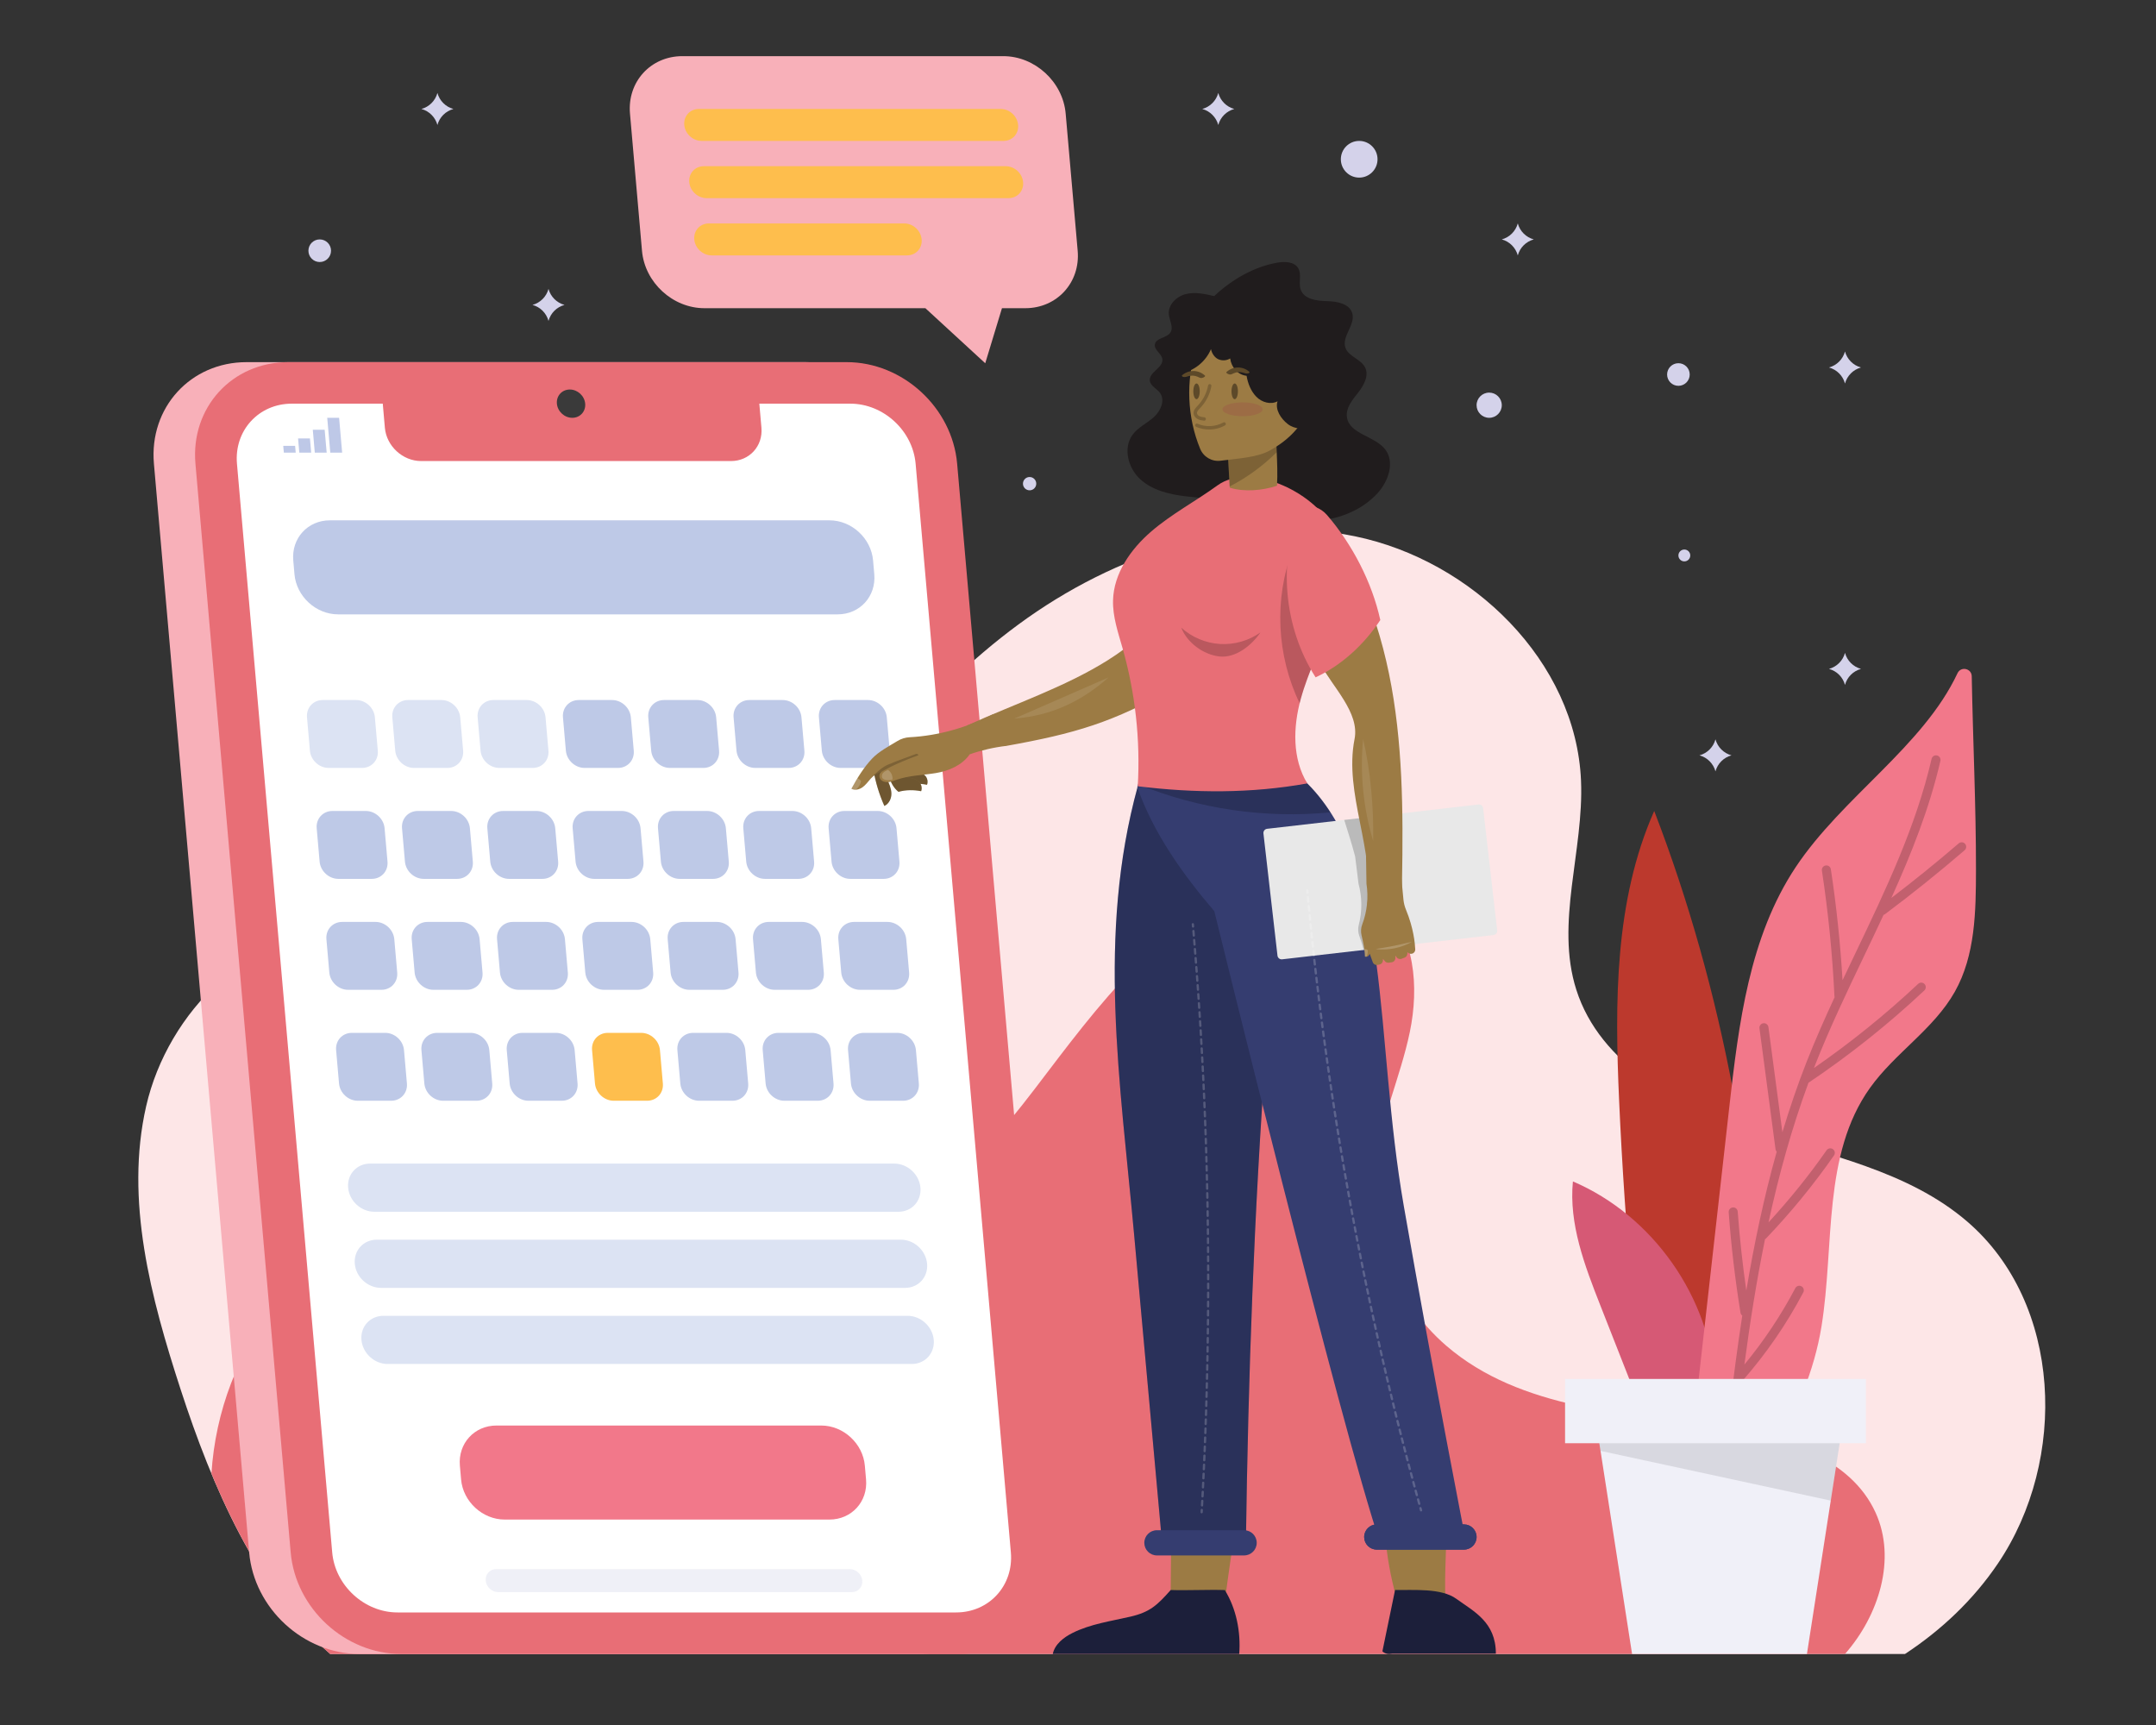
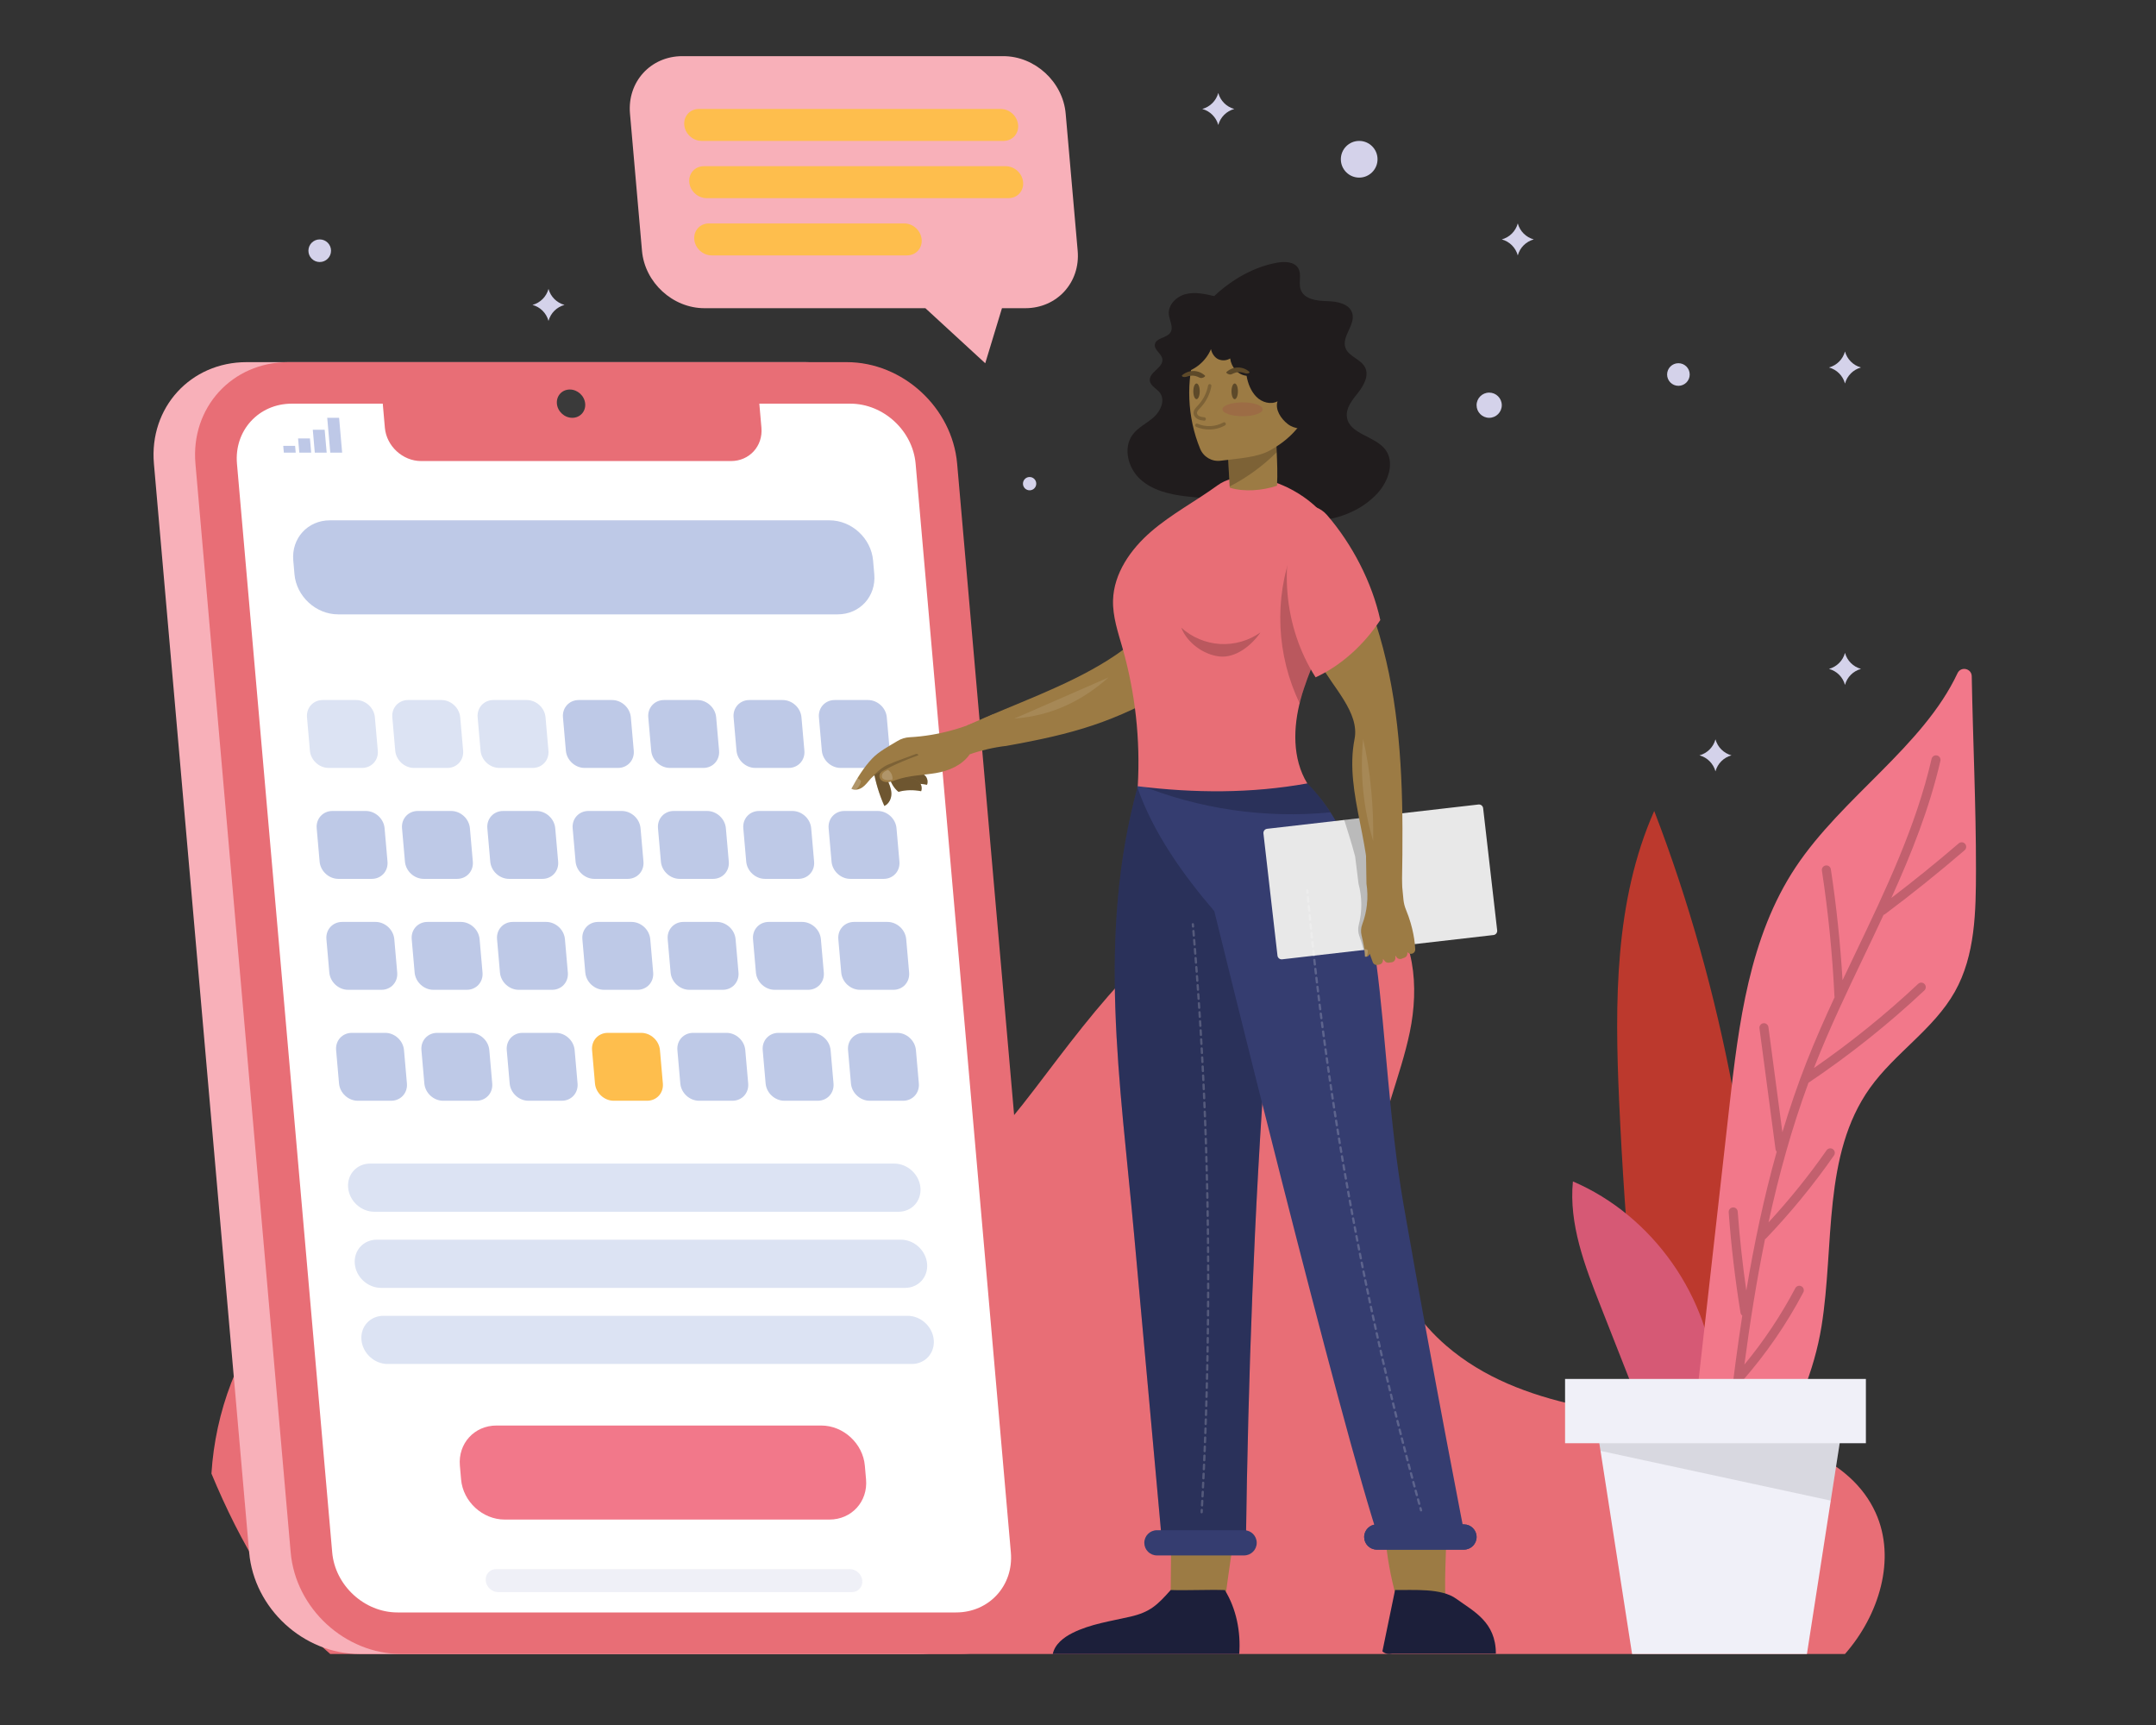
<svg xmlns="http://www.w3.org/2000/svg" id="Layer_1" x="0px" y="0px" viewBox="0 0 2500 2000" style="enable-background:new 0 0 2500 2000;" xml:space="preserve">
  <rect x="0" y="0" width="2500" height="2000" fill="#333333" stroke="none" />
  <style type="text/css">
	.st0{fill:#FDE6E7;}
	.st1{fill:#E86E76;}
	.st2{fill:#F8B0B9;}
	.st3{fill:#FFFFFF;}
	.st4{opacity:0.1;fill:#5F6BB2;enable-background:new    ;}
	.st5{fill:#BEC9E7;}
	.st6{fill:#F2788A;}
	.st7{fill:#3A3A3A;}
	.st8{fill:#DCE3F3;}
	.st9{fill:#FEBE4D;}
	.st10{fill:#BEC8E7;}
	.st11{fill:#201C1D;}
	.st12{fill:#9C7B44;}
	.st13{fill:#1C1F3A;}
	.st14{fill:#353D70;}
	.st15{opacity:0.2;enable-background:new    ;}
	.st16{opacity:0.3;enable-background:new    ;}
	.st17{opacity:0.2;fill:#FFFFFF;enable-background:new    ;}
	.st18{fill:#E8E8E8;}
	.st19{opacity:0.2;}
	.st20{opacity:0.1;fill:#FFFFFF;enable-background:new    ;}
	.st21{fill:#5D4929;}
	.st22{fill:#9C6C45;}
	.st23{fill:#BC392D;}
	.st24{fill:#D65975;}
	.st25{fill:#F0F0F8;}
	.st26{opacity:0.1;enable-background:new    ;}
	.st27{fill:#D4D2EA;}
</style>
  <g>
    <g>
-       <path class="st0" d="M382.88,1917.65h1826.09c42.23-27.77,79.22-62.72,107.76-104.95c81.28-120.22,74.5-301.67-35.51-396.31    c-68.82-59.2-162.56-77.19-248.89-105.28c-86.33-28.08-176.99-77.14-204.53-163.65c-24.69-77.53,8.94-161.07,5.48-242.36    c-5.89-138.42-126.33-255.22-262-283.29c-135.68-28.07-278.76,20.11-390.36,102.21c-111.61,82.1-196.14,195.3-272.57,310.86    C860.4,1107.36,803.55,1189,717.23,1199c-112.13,12.99-201.24-102.93-313.55-114.28c-111.17-11.23-209.34,88.87-234.2,197.81    c-24.86,108.94,5.44,222.31,40.01,328.56C245.93,1723.09,297.3,1843.14,382.88,1917.65z" />
      <path class="st1" d="M2000.36,1655.95c-112.84-17.32-237.03-21.19-323.44-95.78c-58.97-50.9-90.67-131.71-82.05-209.12    c5.89-52.92,29.06-102.34,39.89-154.47s6.28-113.18-33.33-148.77c-35.98-32.33-90.91-34.02-137.38-20.58    c-115.49,33.4-191.41,139.91-264.35,235.47c-72.94,95.56-166.32,194.12-286.45,198.53c-92.06,3.37-176.07-50.32-266.6-67.37    c-118.65-22.35-247.79,24.25-324.83,117.21c-45.86,55.34-72.15,125.77-76.64,197.43c33.21,79.9,76.75,156.09,137.7,209.15h1756.49    c39.2-44.51,60-110.11,35.44-163.94C2145.92,1690.4,2069.14,1666.51,2000.36,1655.95z" />
      <g>
        <path class="st2" d="M1064.67,1917.65H416.99c-65.04,0-122.39-52.73-128.08-117.77L178.48,537.64     c-5.69-65.04,42.43-117.77,107.47-117.77h647.69c65.04,0,122.39,52.73,128.08,117.77l110.43,1262.24     C1177.83,1864.92,1129.72,1917.65,1064.67,1917.65z" />
        <path class="st1" d="M1112.83,1917.65H465.14c-65.04,0-122.39-52.73-128.08-117.77L226.63,537.64     c-5.69-65.04,42.43-117.77,107.47-117.77h647.69c65.04,0,122.39,52.73,128.08,117.77l110.43,1262.24     C1225.99,1864.92,1177.87,1917.65,1112.83,1917.65z" />
        <path class="st3" d="M986,468.02H880.48l2.44,27.9c1.86,21.3-13.95,38.63-35.25,38.63H488.29c-21.3,0-40.15-17.33-42.01-38.63     l-2.44-27.9H338.31c-38.39,0-66.89,31.23-63.53,69.62l110.43,1262.23c3.36,38.39,37.32,69.63,75.72,69.63h647.69     c38.39,0,66.89-31.23,63.53-69.63L1061.71,537.64C1058.35,499.25,1024.39,468.02,986,468.02z" />
        <path class="st4" d="M987.7,1845.92H577.72c-7.36,0-13.86-5.97-14.5-13.33l0,0c-0.64-7.36,4.8-13.33,12.17-13.33h409.98     c7.36,0,13.86,5.97,14.5,13.33l0,0C1000.51,1839.95,995.06,1845.92,987.7,1845.92z" />
        <path class="st5" d="M971.33,712.3H392.04c-25.69,0-48.34-20.83-50.58-46.52l-1.4-15.99c-2.25-25.69,16.76-46.52,42.45-46.52     H961.8c25.69,0,48.34,20.83,50.58,46.52l1.4,15.99C1016.03,691.47,997.02,712.3,971.33,712.3z" />
        <path class="st6" d="M961.79,1761.81H585.23c-25.69,0-48.34-20.83-50.58-46.52l-1.4-15.99c-2.25-25.69,16.76-46.52,42.45-46.52     h376.55c25.69,0,48.34,20.83,50.58,46.52l1.4,15.99C1006.48,1740.99,987.48,1761.81,961.79,1761.81z" />
        <path class="st7" d="M678.56,468.02c0.79,9.06-5.91,16.4-14.97,16.4s-17.05-7.34-17.84-16.4c-0.79-9.06,5.91-16.4,14.97-16.4     S677.77,458.96,678.56,468.02z" />
        <g>
          <g>
            <path class="st8" d="M419.79,890.35h-38.64c-11.07,0-20.83-8.97-21.79-20.04l-3.38-38.64c-0.97-11.07,7.22-20.04,18.29-20.04       h38.64c11.07,0,20.83,8.97,21.79,20.04l3.38,38.64C439.05,881.38,430.86,890.35,419.79,890.35z" />
            <path class="st8" d="M518.72,890.35h-38.64c-11.07,0-20.83-8.97-21.79-20.04l-3.38-38.64c-0.97-11.07,7.22-20.04,18.29-20.04       h38.64c11.07,0,20.83,8.97,21.8,20.04l3.38,38.64C537.98,881.38,529.79,890.35,518.72,890.35z" />
            <path class="st8" d="M617.66,890.35h-38.64c-11.07,0-20.83-8.97-21.79-20.04l-3.38-38.64c-0.97-11.07,7.22-20.04,18.29-20.04       h38.64c11.07,0,20.83,8.97,21.79,20.04l3.38,38.64C636.91,881.38,628.73,890.35,617.66,890.35z" />
            <path class="st5" d="M716.59,890.35h-38.64c-11.07,0-20.83-8.97-21.79-20.04l-3.38-38.64c-0.97-11.07,7.22-20.04,18.29-20.04       h38.64c11.07,0,20.83,8.97,21.79,20.04l3.38,38.64C735.85,881.38,727.66,890.35,716.59,890.35z" />
            <path class="st5" d="M815.52,890.35h-38.64c-11.07,0-20.83-8.97-21.79-20.04l-3.38-38.64c-0.97-11.07,7.22-20.04,18.29-20.04       h38.64c11.07,0,20.83,8.97,21.79,20.04l3.38,38.64C834.78,881.38,826.59,890.35,815.52,890.35z" />
            <path class="st5" d="M914.45,890.35h-38.64c-11.07,0-20.83-8.97-21.8-20.04l-3.38-38.64c-0.97-11.07,7.22-20.04,18.29-20.04       h38.64c11.07,0,20.83,8.97,21.79,20.04l3.38,38.64C933.71,881.38,925.52,890.35,914.45,890.35z" />
            <path class="st5" d="M1013.39,890.35h-38.64c-11.07,0-20.83-8.97-21.8-20.04l-3.38-38.64c-0.97-11.07,7.22-20.04,18.29-20.04       h38.64c11.07,0,20.83,8.97,21.79,20.04l3.38,38.64C1032.64,881.38,1024.46,890.35,1013.39,890.35z" />
          </g>
          <g>
            <path class="st5" d="M431.04,1018.98H392.4c-11.07,0-20.83-8.97-21.79-20.04l-3.38-38.64c-0.97-11.07,7.22-20.04,18.29-20.04       h38.64c11.07,0,20.83,8.97,21.79,20.04l3.38,38.64C450.3,1010.01,442.11,1018.98,431.04,1018.98z" />
            <path class="st5" d="M529.98,1018.98h-38.64c-11.07,0-20.83-8.97-21.79-20.04l-3.38-38.64c-0.97-11.07,7.22-20.04,18.29-20.04       h38.64c11.07,0,20.83,8.97,21.79,20.04l3.38,38.64C549.23,1010.01,541.05,1018.98,529.98,1018.98z" />
            <path class="st5" d="M628.91,1018.98h-38.64c-11.07,0-20.83-8.97-21.79-20.04l-3.38-38.64c-0.97-11.07,7.22-20.04,18.29-20.04       h38.64c11.07,0,20.83,8.97,21.8,20.04l3.38,38.64C648.17,1010.01,639.98,1018.98,628.91,1018.98z" />
            <path class="st5" d="M727.84,1018.98H689.2c-11.07,0-20.83-8.97-21.79-20.04l-3.38-38.64c-0.97-11.07,7.22-20.04,18.29-20.04       h38.64c11.07,0,20.83,8.97,21.79,20.04l3.38,38.64C747.1,1010.01,738.91,1018.98,727.84,1018.98z" />
            <path class="st5" d="M826.78,1018.98h-38.64c-11.07,0-20.83-8.97-21.79-20.04l-3.38-38.64c-0.97-11.07,7.22-20.04,18.29-20.04       h38.64c11.07,0,20.83,8.97,21.79,20.04l3.38,38.64C846.03,1010.01,837.84,1018.98,826.78,1018.98z" />
            <path class="st5" d="M925.71,1018.98h-38.64c-11.07,0-20.83-8.97-21.79-20.04l-3.38-38.64c-0.97-11.07,7.22-20.04,18.29-20.04       h38.64c11.07,0,20.83,8.97,21.79,20.04l3.38,38.64C944.96,1010.01,936.78,1018.98,925.71,1018.98z" />
            <path class="st5" d="M1024.64,1018.98H986c-11.07,0-20.83-8.97-21.79-20.04l-3.38-38.64c-0.97-11.07,7.22-20.04,18.29-20.04       h38.64c11.07,0,20.83,8.97,21.79,20.04l3.38,38.64C1043.9,1010.01,1035.71,1018.98,1024.64,1018.98z" />
          </g>
          <g>
            <path class="st5" d="M442.3,1147.61h-38.64c-11.07,0-20.83-8.97-21.79-20.04l-3.38-38.64c-0.97-11.07,7.22-20.04,18.29-20.04       h38.64c11.07,0,20.83,8.97,21.79,20.04l3.38,38.64C461.55,1138.63,453.37,1147.61,442.3,1147.61z" />
            <path class="st5" d="M541.23,1147.61h-38.64c-11.07,0-20.83-8.97-21.8-20.04l-3.38-38.64c-0.97-11.07,7.22-20.04,18.29-20.04       h38.64c11.07,0,20.83,8.97,21.79,20.04l3.38,38.64C560.49,1138.63,552.3,1147.61,541.23,1147.61z" />
            <path class="st5" d="M640.16,1147.61h-38.64c-11.07,0-20.83-8.97-21.79-20.04l-3.38-38.64c-0.97-11.07,7.22-20.04,18.29-20.04       h38.64c11.07,0,20.83,8.97,21.79,20.04l3.38,38.64C659.42,1138.63,651.23,1147.61,640.16,1147.61z" />
            <path class="st5" d="M739.1,1147.61h-38.64c-11.07,0-20.83-8.97-21.79-20.04l-3.38-38.64c-0.97-11.07,7.22-20.04,18.29-20.04       h38.64c11.07,0,20.83,8.97,21.79,20.04l3.38,38.64C758.35,1138.63,750.16,1147.61,739.1,1147.61z" />
            <path class="st5" d="M838.03,1147.61h-38.64c-11.07,0-20.83-8.97-21.79-20.04l-3.38-38.64c-0.97-11.07,7.22-20.04,18.29-20.04       h38.64c11.07,0,20.83,8.97,21.8,20.04l3.38,38.64C857.28,1138.63,849.1,1147.61,838.03,1147.61z" />
            <path class="st5" d="M936.96,1147.61h-38.64c-11.07,0-20.83-8.97-21.79-20.04l-3.38-38.64c-0.97-11.07,7.22-20.04,18.29-20.04       h38.64c11.07,0,20.83,8.97,21.79,20.04l3.38,38.64C956.22,1138.63,948.03,1147.61,936.96,1147.61z" />
            <path class="st5" d="M1035.89,1147.61h-38.64c-11.07,0-20.83-8.97-21.79-20.04l-3.38-38.64c-0.97-11.07,7.22-20.04,18.29-20.04       h38.64c11.07,0,20.83,8.97,21.79,20.04l3.38,38.64C1055.15,1138.63,1046.96,1147.61,1035.89,1147.61z" />
          </g>
          <g>
            <path class="st5" d="M453.55,1276.23h-38.64c-11.07,0-20.83-8.97-21.79-20.04l-3.38-38.64c-0.97-11.07,7.22-20.04,18.29-20.04       h38.64c11.07,0,20.83,8.97,21.79,20.04l3.38,38.64C472.81,1267.26,464.62,1276.23,453.55,1276.23z" />
            <path class="st5" d="M552.48,1276.23h-38.64c-11.07,0-20.83-8.97-21.79-20.04l-3.38-38.64c-0.97-11.07,7.22-20.04,18.29-20.04       h38.64c11.07,0,20.83,8.97,21.79,20.04l3.38,38.64C571.74,1267.26,563.55,1276.23,552.48,1276.23z" />
            <path class="st5" d="M651.42,1276.23h-38.64c-11.07,0-20.83-8.97-21.79-20.04l-3.38-38.64c-0.97-11.07,7.22-20.04,18.29-20.04       h38.64c11.07,0,20.83,8.97,21.79,20.04l3.38,38.64C670.67,1267.26,662.48,1276.23,651.42,1276.23z" />
            <path class="st9" d="M750.35,1276.23h-38.64c-11.07,0-20.83-8.97-21.8-20.04l-3.38-38.64c-0.97-11.07,7.22-20.04,18.29-20.04       h38.64c11.07,0,20.83,8.97,21.79,20.04l3.38,38.64C769.61,1267.26,761.42,1276.23,750.35,1276.23z" />
            <path class="st5" d="M849.28,1276.23h-38.64c-11.07,0-20.83-8.97-21.79-20.04l-3.38-38.64c-0.97-11.07,7.22-20.04,18.29-20.04       h38.64c11.07,0,20.83,8.97,21.79,20.04l3.38,38.64C868.54,1267.26,860.35,1276.23,849.28,1276.23z" />
            <path class="st5" d="M948.21,1276.23h-38.64c-11.07,0-20.83-8.97-21.79-20.04l-3.38-38.64c-0.97-11.07,7.22-20.04,18.29-20.04       h38.64c11.07,0,20.83,8.97,21.8,20.04l3.38,38.64C967.47,1267.26,959.28,1276.23,948.21,1276.23z" />
            <path class="st5" d="M1047.15,1276.23h-38.64c-11.07,0-20.83-8.97-21.79-20.04l-3.38-38.64c-0.97-11.07,7.22-20.04,18.29-20.04       h38.64c11.07,0,20.83,8.97,21.8,20.04l3.38,38.64C1066.4,1267.26,1058.22,1276.23,1047.15,1276.23z" />
          </g>
        </g>
        <path class="st8" d="M1041.81,1404.94H434.06c-15.43,0-29.03-12.51-30.38-27.93l0,0c-1.35-15.43,10.06-27.93,25.49-27.93h607.75     c15.43,0,29.03,12.51,30.38,27.93l0,0C1068.65,1392.43,1057.24,1404.94,1041.81,1404.94z" />
        <path class="st8" d="M1049.53,1493.18H441.78c-15.43,0-29.03-12.51-30.38-27.93l0,0c-1.35-15.43,10.06-27.93,25.49-27.93h607.75     c15.43,0,29.03,12.51,30.38,27.93l0,0C1076.37,1480.68,1064.96,1493.18,1049.53,1493.18z" />
        <path class="st8" d="M1057.25,1581.43H449.5c-15.43,0-29.03-12.51-30.38-27.93l0,0c-1.35-15.43,10.06-27.93,25.49-27.93h607.75     c15.43,0,29.03,12.51,30.38,27.93l0,0C1084.09,1568.93,1072.68,1581.43,1057.25,1581.43z" />
        <g>
          <polygon class="st10" points="342.89,524.8 329.12,524.8 328.44,516.94 342.2,516.94     " />
          <polygon class="st10" points="360.84,524.8 347.07,524.8 345.63,508.31 359.39,508.31     " />
          <polygon class="st10" points="378.79,524.8 365.02,524.8 362.7,498.24 376.46,498.24     " />
          <polygon class="st10" points="396.74,524.8 382.98,524.8 379.44,484.42 393.21,484.42     " />
        </g>
      </g>
      <g>
        <path class="st11" d="M1431.02,584.21c-18.03-6.18-37.45-6.55-56.38-8.81c-18.93-2.27-38.58-6.98-52.6-19.9     c-14.02-12.92-20.04-36.13-8.73-51.48c6.34-8.6,16.64-13.24,24.61-20.36c7.97-7.12,13.5-19.72,7.07-28.26     c-3.72-4.94-10.91-7.78-11.69-13.92c-1.26-10.05,16.02-15.2,14.53-25.22c-0.96-6.42-9.61-10.43-8.72-16.86     c1.07-7.75,13.55-7.23,17.94-13.71c4.09-6.04-0.95-13.9-1.7-21.16c-1.13-11.08,8.78-20.85,19.59-23.57s22.15-0.19,33,2.34     c19.99-18.9,45.84-33.94,72.93-38.73c8.93-1.58,20.08-1.3,24.59,6.56c4.18,7.29-0.04,16.86,2.81,24.77     c3.98,11.03,18.47,12.96,30.19,13.23c11.72,0.27,26.29,2.81,29.57,14.06c3.91,13.44-12.63,26.97-7.89,40.14     c3.66,10.15,17.68,12.88,22.63,22.46c4.94,9.55-1.24,20.97-7.91,29.4s-14.54,17.82-13.03,28.47     c2.82,19.87,32.38,21.59,44.52,37.58c11.12,14.65,3.71,36.4-8.57,50.09c-19.5,21.72-49.31,32.41-78.5,32.89     C1490.11,604.69,1458.63,593.68,1431.02,584.21z" />
        <path class="st12" d="M1400.98,713.77c1.58-23.29-28.38-34.16-42.3-15.42c-19.91,26.81-46.08,49.53-74.47,67.33     c-49.22,30.86-107.33,50.27-162.66,75.39c-5.51,16.54,33.24,11.2,45.36,23.74c79.12-14.18,124.57-27.24,194.14-67.49     C1386.77,782.42,1398.58,749.12,1400.98,713.77z" />
        <path class="st12" d="M1358.18,1769.17c-0.25,27.53-0.5,55.07-0.75,82.6c21.19,0.38,43.11,0.32,63.94-3.56     c3.92-28.1,7.02-55.08,13.54-82.7C1411.34,1765.81,1381.75,1768.88,1358.18,1769.17z" />
        <path class="st13" d="M1357.5,1843.48c-15.49,17.46-23.93,25.61-46.67,30.88c-22.73,5.27-46.33,8.49-67.2,18.92     c-10.32,5.16-20.52,13.07-22.88,24.37h216.2c1.95-25.41-3.3-52.42-16.71-74.09C1402.83,1842.84,1374.91,1844.19,1357.5,1843.48z" />
        <path class="st14" d="M1393.14,848.81c-16.17,12.8-57.67,49.99-73.84,62.79c-47.54,173.28-20.38,341.84-4.15,520.78     c10.58,116.61,21.15,233.21,31.73,349.82c34.55,6.87,62.78,9.53,97.81,5.85c2.63-191.13,9.47-383.67,23.54-574.3     c4.98-67.5,29.23-140.34,23.87-207.81C1486.74,938.48,1454.16,878.08,1393.14,848.81z" />
        <path class="st15" d="M1393.14,848.81c-16.17,12.8-57.67,49.99-73.84,62.79c-47.54,173.28-20.38,341.84-4.15,520.78     c10.58,116.61,21.15,233.21,31.73,349.82c34.55,6.87,62.78,9.53,97.81,5.85c2.63-191.13,9.47-383.67,23.54-574.3     c4.98-67.5,29.23-140.34,23.87-207.81C1486.74,938.48,1454.16,878.08,1393.14,848.81z" />
        <path class="st12" d="M1606.2,1779.53c1.93,24.56,6.28,48.94,12.97,72.65c18.15,4.6,38.41,5.97,56.92,3.14     c-1.62-33.24,2.18-65.3,0.56-98.55C1653.37,1757.38,1628.01,1771.36,1606.2,1779.53z" />
        <path class="st14" d="M1341.4,836.7c-2.42,8.46-4.83,16.92-7.25,25.38c-4.63,16.2-10.92,34.27-15.39,50.52     c18.24,52.71,52.98,101.48,89.29,143.82c0,0,147.26,600.46,192.58,733.3h99.7c0,0-38.07-193.95-72.51-391.3     c-34.44-197.35-13.39-391.54-111.95-490.11C1417.3,809.74,1341.4,836.7,1341.4,836.7z" />
        <path class="st15" d="M1542.71,941.86c-7.82-12.12-16.66-23.37-26.85-33.56c-37.42-37.42-71.55-56.72-99.53-66.3     c-33.83,7.23-66.26,25.17-91.15,49.18c-1.93,6.14-3.78,12.21-5.47,18.12C1389.94,938.06,1467.21,949.22,1542.71,941.86z" />
        <path class="st1" d="M1411.68,562.8c-25.29,18.39-53.27,33.12-76.94,53.56s-43.29,48.44-44.11,79.7     c-0.5,18.81,5.78,37.03,10.94,55.12c14.83,51.98,20.85,106.46,17.73,160.42c65.93,8.04,131.2,8.47,196.57-3.29     c-17.54-28.7-16.52-65.28-7.64-97.72c8.89-32.44,24.72-62.53,35.45-94.41c10.72-31.88,16.08-67.47,3.69-98.73     C1529.62,572.68,1450.62,534.48,1411.68,562.8z" />
        <path class="st15" d="M1532.78,694.04c-5.85-20.07-16.01-45.79-33.72-56.91c-22.04,57.08-18.7,123.24,7.95,178.22     c0.39-1.59,0.79-3.18,1.22-4.75c7.6-27.75,20.27-53.79,30.49-80.69C1537.84,717.75,1536.18,705.71,1532.78,694.04z" />
        <path class="st12" d="M1421.68,488.2c1.42,25.74,2.84,51.48,4.26,77.23c16.87,5.23,38.08,3.31,54.84-2.24     c1.49-27.66-2.33-53.18-0.84-80.84C1463.64,474.93,1438.1,481.09,1421.68,488.2z" />
        <path class="st15" d="M1422.68,506.33c1.06,19.23,2.12,38.46,3.18,57.7c20.08-10.35,38.54-23.8,54.56-39.74     c-0.47-10.64-0.95-21.28-0.8-32.17c-4.99-2.94-10.83-4.73-16.87-5.03c-14.38-0.72-28.25,6.74-38.21,17.15     C1423.9,504.91,1423.29,505.63,1422.68,506.33z" />
        <path class="st12" d="M1387.08,403.87c-12.33,37.56-10.45,80.13,4.58,116.49c3.9,9.45,13.66,15.15,23.79,13.81     c19.05-2.52,41.64-3.64,56.29-11.49c19-10.18,36.24-25.76,44.86-46.54c13.66-32.9,0.9-75.71-28.03-94.07     C1459.64,363.69,1398.23,369.9,1387.08,403.87z" />
        <path class="st13" d="M1617.66,1843.47c-4.9,23.71-9.8,47.42-14.69,71.13c3.21,2.98,6.99,3.48,11.31,2.76h120.27     c0-36.82-25.56-48.92-45.81-63.64C1671.22,1841,1639.3,1843.82,1617.66,1843.47z" />
        <g>
          <path class="st12" d="M1037.76,892.67c0.3,0.94,0.6,1.88,0.89,2.82c1.84,5.82,5.24,11.34,10.02,15.13      c8.2-2.39,17.9-2.44,26.27-0.74c1.39-3.59,0.39-8.1-2.39-10.76c-2.78-2.66-6.58-3.98-10.35-4.76      c-3.77-0.77-7.64-1.07-11.36-2.07C1046.35,891.1,1042.13,891.07,1037.76,892.67z" />
          <path class="st16" d="M1037.76,892.67c0.3,0.94,0.6,1.88,0.89,2.82c1.84,5.82,5.24,11.34,10.02,15.13      c8.2-2.39,17.9-2.44,26.27-0.74c1.39-3.59,0.39-8.1-2.39-10.76c-2.78-2.66-6.58-3.98-10.35-4.76      c-3.77-0.77-7.64-1.07-11.36-2.07C1046.35,891.1,1042.13,891.07,1037.76,892.67z" />
          <path class="st12" d="M1012.77,892.58c2.46,14.41,6.74,28.51,12.7,41.86c5.44-2.49,8.4-8.8,8.15-14.78s-2.82-11.58-5.35-17.01      c-1.13-2.42-1.03-4.57-2.47-6.81s-3.65-4.1-6.26-4.64C1016.94,890.66,1014.17,890.31,1012.77,892.58z" />
          <path class="st16" d="M1012.77,892.58c2.46,14.41,6.74,28.51,12.7,41.86c5.44-2.49,8.4-8.8,8.15-14.78s-2.82-11.58-5.35-17.01      c-1.13-2.42-1.03-4.57-2.47-6.81s-3.65-4.1-6.26-4.64C1016.94,890.66,1014.17,890.31,1012.77,892.58z" />
          <path class="st12" d="M1030.93,900.12c0.3,0.94,0.6,1.88,0.89,2.82c1.84,5.82,5.24,11.34,10.02,15.13      c8.2-2.39,17.9-2.44,26.27-0.74c1.39-3.59,0.39-8.1-2.39-10.76c-2.78-2.66-6.58-3.98-10.35-4.76      c-3.77-0.77-7.64-1.07-11.35-2.06C1039.51,898.55,1035.29,898.52,1030.93,900.12z" />
          <path class="st16" d="M1030.93,900.12c0.3,0.94,0.6,1.88,0.89,2.82c1.84,5.82,5.24,11.34,10.02,15.13      c8.2-2.39,17.9-2.44,26.27-0.74c1.39-3.59,0.39-8.1-2.39-10.76c-2.78-2.66-6.58-3.98-10.35-4.76      c-3.77-0.77-7.64-1.07-11.35-2.06C1039.51,898.55,1035.29,898.52,1030.93,900.12z" />
          <path class="st12" d="M1166.9,864.8c-14.47,1.69-28.74,4.98-42.49,9.78c-8.73,12.63-24.09,19.22-39.23,21.73      c-15.15,2.51-30.82,2.66-45.33,7.71c-3.19,1.11-6.34,2.46-9.7,2.78c-3.36,0.33-7.06-0.58-9.14-3.24s-1.67-7.23,1.35-8.75      c-4.53,0.73-9.72,4.54-12.75,7.98c-3.04,3.44-5.72,7.28-9.45,9.96c-3.72,2.68-8.91,3.98-12.91,1.73      c6.71-12.33,14.43-24.92,24.11-35.08c7.79-8.18,19.27-14.18,29.42-20.35c4.24-2.58,9.06-4.03,14.02-4.29      c33.44-1.78,66.28-11.2,96.14-26.44c4.16,5.66,10.06,12.58,12.89,19.01C1166.65,853.76,1168.57,857.98,1166.9,864.8z" />
          <path class="st15" d="M1061.3,874.44c-6.09,2.26-12.19,4.52-18.28,6.78c-3.44,1.27-6.89,2.56-10.21,4.1c-0.01,0-0.01,0-0.02,0      c-14,4.43-26.53,21.4-26.72,21.67c1.18-1.39,2.33-2.82,3.54-4.18c2-2.27,4.93-4.68,8-6.28c0.08-0.04,0.16-0.08,0.24-0.12      c0.46-0.23,0.92-0.45,1.38-0.64c0.04-0.01,0.07-0.03,0.1-0.04c0.51-0.21,1.02-0.39,1.53-0.54l0.01-0.01      c0.47-0.14,0.94-0.25,1.39-0.33c0.44-0.45,14.01-8.8,42.72-19.27c-0.09-0.64-1.15-1.47-1.79-1.52      C1062.54,873.99,1061.9,874.22,1061.3,874.44z" />
          <path class="st17" d="M1029.66,892.66c-2.03,0.85-4.13,1.76-5.6,3.4s-2.1,4.25-0.85,6.07c0.81,1.17,2.21,1.78,3.6,2.12      c2.67,0.64,5.54,0.46,8.1-0.53C1035.26,899.4,1033.29,895.02,1029.66,892.66z" />
          <path class="st17" d="M987.24,914.49c1.58,0.89,3.35,1.21,5.15,1.12c3.09-2.51,5.31-6.1,6.07-10.01      c-1.09-1.46-2.56-2.53-4.2-3.29C991.79,906.34,989.45,910.43,987.24,914.49z" />
        </g>
        <path class="st18" d="M1731.77,1084.1l-245.05,28.16c-2.68,0.31-5.1-1.61-5.41-4.29l-16.28-141.64c-0.31-2.68,1.61-5.1,4.29-5.41     l245.05-28.16c2.68-0.31,5.1,1.61,5.41,4.29l16.28,141.64C1736.37,1081.37,1734.45,1083.79,1731.77,1084.1z" />
        <path class="st15" d="M1639.81,1094.49c-1.02-6.77-4.52-24.19-15.53-44.34c-1.98-3.63-3.47-7.5-4.31-11.55l-3.64-17.6     c-2.3-25.38-4.78-50.78-7.83-76.07l-49.79,5.72c4.4,14.11,8.97,28.22,12.66,42.38l3.96,31.82c4.19,15.58,4.26,31.99,0.22,47.61     c-1.07,4.12-0.85,8.47,0.59,12.48c1.53,4.25,3.52,10.16,4.94,15.73c0.06,0.25,0.11,0.49,0.17,0.74l58.55-6.73     C1639.8,1094.61,1639.82,1094.55,1639.81,1094.49z" />
        <path class="st12" d="M1526.02,590.97c50.39,62.23,77.59,140.63,89.96,219.75c12.37,79.11,10.8,159.66,9.2,239.72     c-11.62,4.79-29.71,7.15-39.95-0.13c9.76-63.85-27.12-130.04-14.56-193.4c6.1-30.75-25.45-60.27-40.14-87.97     c-14.69-27.7-28.48-56.64-32.24-87.76S1503.04,612.29,1526.02,590.97z" />
        <path class="st1" d="M1508.65,585.97c-27.08,63.88-20.56,140.93,16.87,199.35c30.49-14.1,56.5-38.4,75.02-66.42     c-9.55-43.63-32.47-87.77-61.64-121.59C1531.12,588.29,1520.53,585.13,1508.65,585.97z" />
        <g>
          <g class="st19">
            <g>
              <path class="st3" d="M1383.39,1075.53c-0.68,0-1.25-0.52-1.31-1.2l-0.23-2.6c-0.06-0.72,0.47-1.36,1.19-1.42        c0.84-0.04,1.36,0.47,1.42,1.19l0.23,2.62c0.06,0.72-0.48,1.35-1.2,1.41C1383.47,1075.53,1383.43,1075.53,1383.39,1075.53z" />
            </g>
            <g>
              <path class="st3" d="M1393.81,1746.69c-0.03,0-0.05,0-0.08,0c-0.72-0.05-1.28-0.67-1.23-1.39l0.29-5.23        c0.05-0.72,0.68-1.24,1.38-1.24c0.73,0.04,1.28,0.66,1.24,1.38l-0.29,5.25C1395.08,1746.16,1394.5,1746.69,1393.81,1746.69z         M1394.37,1736.21c-0.02,0-0.05,0-0.07,0c-0.73-0.04-1.28-0.66-1.24-1.38l0.28-5.24c0.05-0.72,0.67-1.26,1.38-1.24        c0.73,0.04,1.28,0.66,1.24,1.38l-0.28,5.23C1395.64,1735.67,1395.06,1736.21,1394.37,1736.21z M1394.91,1725.73        c-0.02,0-0.04,0-0.07,0c-0.72-0.04-1.28-0.66-1.24-1.38l0.26-5.24c0.04-0.72,0.53-1.21,1.38-1.24        c0.72,0.04,1.28,0.66,1.24,1.38l-0.26,5.24C1396.19,1725.18,1395.61,1725.73,1394.91,1725.73z M1395.42,1715.24        c-0.02,0-0.04,0-0.07,0c-0.72-0.04-1.28-0.66-1.25-1.38l0.25-5.24c0.04-0.72,0.65-1.21,1.37-1.25        c0.72,0.04,1.28,0.65,1.25,1.37l-0.25,5.25C1396.7,1714.7,1396.12,1715.24,1395.42,1715.24z M1395.91,1704.77        c-0.02,0-0.04,0-0.07,0c-0.72-0.04-1.28-0.66-1.24-1.38l0.24-5.24c0.03-0.73,0.71-1.23,1.37-1.25        c0.72,0.03,1.29,0.65,1.26,1.37l-0.24,5.26C1397.19,1704.22,1396.61,1704.77,1395.91,1704.77z M1396.39,1694.28        c-0.02,0-0.04,0-0.06,0c-0.72-0.03-1.29-0.65-1.26-1.37l0.23-5.25c0.03-0.73,0.7-1.23,1.37-1.26        c0.73,0.03,1.29,0.65,1.26,1.37l-0.23,5.25C1397.67,1693.73,1397.08,1694.28,1396.39,1694.28z M1396.84,1683.78        c-0.02,0-0.04,0-0.05,0c-0.73-0.03-1.29-0.64-1.26-1.36l0.21-5.25c0.03-0.71,0.61-1.26,1.31-1.26c0.02,0,0.04,0,0.06,0        c0.72,0.03,1.29,0.64,1.26,1.36l-0.22,5.25C1398.12,1683.23,1397.54,1683.78,1396.84,1683.78z M1397.26,1673.3        c-0.02,0-0.04,0-0.05,0c-0.73-0.03-1.29-0.64-1.26-1.36l0.2-5.25c0.03-0.71,0.61-1.26,1.31-1.26c0.02,0,0.03,0,0.05,0        c0.72,0.03,1.29,0.64,1.26,1.36l-0.2,5.25C1398.54,1672.74,1397.96,1673.3,1397.26,1673.3z M1397.66,1662.81        c-0.02,0-0.04,0-0.05,0c-0.73-0.03-1.29-0.64-1.26-1.36l0.19-5.24c0.03-0.72,0.59-1.27,1.36-1.27        c0.72,0.03,1.29,0.64,1.27,1.36l-0.19,5.25C1398.94,1662.26,1398.36,1662.81,1397.66,1662.81z M1398.03,1652.32        c-0.02,0-0.03,0-0.05,0c-0.72-0.03-1.29-0.64-1.27-1.36l0.18-5.25c0.03-0.72,0.7-1.3,1.36-1.27c0.72,0.03,1.29,0.64,1.27,1.36        l-0.18,5.25C1399.32,1651.76,1398.74,1652.32,1398.03,1652.32z M1398.39,1641.83c-0.02,0-0.03,0-0.04,0        c-0.73-0.03-1.29-0.63-1.27-1.35l0.17-5.25c0.03-0.73,0.58-1.25,1.35-1.27c0.73,0.03,1.29,0.63,1.27,1.35l-0.17,5.25        C1399.68,1641.27,1399.1,1641.83,1398.39,1641.83z M1398.72,1631.34c-0.02,0-0.03,0-0.04,0c-0.73-0.03-1.29-0.63-1.27-1.35        l0.16-5.25c0.02-0.72,0.49-1.33,1.35-1.27c0.73,0.02,1.3,0.62,1.28,1.35l-0.16,5.25        C1400.01,1630.78,1399.43,1631.34,1398.72,1631.34z M1399.03,1620.84c-0.02,0-0.03,0-0.04,0c-0.73-0.03-1.29-0.63-1.27-1.35        l0.15-5.24c0.02-0.71,0.6-1.28,1.31-1.28c0.01,0,0.02,0,0.04,0c0.72,0.02,1.3,0.62,1.28,1.35l-0.15,5.25        C1400.31,1620.28,1399.74,1620.84,1399.03,1620.84z M1399.31,1610.35c-0.01,0-0.02,0-0.04,0c-0.72-0.02-1.3-0.62-1.28-1.35        l0.14-5.25c0.02-0.71,0.6-1.28,1.31-1.28c0.01,0,0.02,0,0.04,0c0.72,0.02,1.3,0.62,1.28,1.35l-0.14,5.25        C1400.6,1609.78,1400.02,1610.35,1399.31,1610.35z M1399.58,1599.86c-0.01,0-0.02,0-0.03,0c-0.72-0.02-1.3-0.62-1.28-1.34        l0.12-5.25c0.02-0.72,0.75-1.26,1.34-1.28c0.72,0.02,1.3,0.62,1.28,1.34l-0.12,5.25        C1400.87,1599.29,1400.29,1599.86,1399.58,1599.86z M1399.82,1589.36c-0.01,0-0.02,0-0.03,0c-0.72-0.02-1.3-0.62-1.28-1.34        l0.11-5.24c0.02-0.73,0.7-1.24,1.34-1.29c0.73,0.02,1.3,0.61,1.29,1.34l-0.11,5.25        C1401.11,1588.8,1400.53,1589.36,1399.82,1589.36z M1400.03,1578.87c-0.01,0-0.02,0-0.03,0c-0.72-0.02-1.3-0.62-1.28-1.34        l0.1-5.24c0.01-0.71,0.6-1.29,1.31-1.29c0.01,0,0.02,0,0.03,0c0.72,0.02,1.3,0.61,1.29,1.34l-0.1,5.25        C1401.33,1578.3,1400.74,1578.87,1400.03,1578.87z M1400.23,1568.37c-0.01,0-0.02,0-0.02,0c-0.73-0.02-1.3-0.61-1.29-1.33        l0.09-5.25c0.02-0.71,0.6-1.29,1.31-1.29c0.01,0,0.02,0,0.02,0c0.73,0.02,1.3,0.61,1.29,1.34l-0.09,5.24        C1401.53,1567.8,1400.94,1568.37,1400.23,1568.37z M1400.4,1557.88c-0.01,0-0.01,0-0.02,0c-0.72-0.01-1.3-0.6-1.29-1.33        l0.08-5.25c0.01-0.72,0.59-1.29,1.31-1.29c0.01,0,0.01,0,0.02,0c0.72,0.01,1.3,0.6,1.29,1.33l-0.08,5.25        C1401.7,1557.3,1401.12,1557.88,1400.4,1557.88z M1400.54,1547.38c-0.01,0-0.01,0-0.02,0c-0.72-0.01-1.3-0.6-1.29-1.33        l0.07-5.24c0.01-0.72,0.54-1.37,1.33-1.3c0.72,0.01,1.31,0.6,1.3,1.33l-0.07,5.25        C1401.85,1546.81,1401.26,1547.38,1400.54,1547.38z M1400.67,1536.89c0,0-0.01,0-0.02,0c-0.72-0.01-1.3-0.6-1.29-1.33        l0.06-5.24c0.01-0.72,0.59-1.3,1.31-1.3c0.01,0,0.01,0,0.01,0c0.73,0.01,1.31,0.6,1.3,1.32l-0.06,5.26        C1401.97,1536.32,1401.39,1536.89,1400.67,1536.89z M1400.77,1526.39c-0.01,0-0.01,0-0.01,0c-0.73-0.01-1.31-0.6-1.3-1.32        l0.05-5.25c0-0.72,0.59-1.3,1.31-1.3c0.62,0.01,1.32,0.59,1.31,1.32l-0.05,5.25        C1402.08,1525.81,1401.49,1526.39,1400.77,1526.39z M1400.85,1515.9h-0.01c-0.72-0.01-1.31-0.59-1.3-1.32l0.03-5.25        c0-0.72,0.59-1.31,1.31-1.31c0,0,0,0,0.01,0c0.72,0.01,1.31,0.59,1.3,1.32l-0.03,5.25        C1402.16,1515.31,1401.57,1515.9,1400.85,1515.9z M1400.9,1505.4h-0.01c-0.72,0-1.31-0.59-1.3-1.32l0.02-5.25        c0-0.72,0.59-1.31,1.31-1.31c0,0,0,0,0.01,0c0.72,0,1.31,0.59,1.31,1.32l-0.02,5.26        C1402.21,1504.82,1401.63,1505.4,1400.9,1505.4z M1400.94,1494.91C1400.93,1494.91,1400.93,1494.91,1400.94,1494.91        c-0.73-0.01-1.32-0.59-1.31-1.32l0.01-5.24c0-0.72,0.59-1.31,1.31-1.31s1.31,0.59,1.31,1.31l-0.01,5.26        C1402.25,1494.32,1401.66,1494.91,1400.94,1494.91z M1400.94,1484.41c-0.72,0-1.31-0.59-1.31-1.31v-5.25        c0-0.72,0.59-1.31,1.31-1.31s1.31,0.59,1.31,1.31v5.25C1402.26,1483.82,1401.67,1484.41,1400.94,1484.41z M1400.93,1473.91        c-0.72,0-1.31-0.58-1.31-1.31l-0.02-5.25c0-0.73,0.58-1.32,1.31-1.32h0.01c0.72,0,1.31,0.58,1.31,1.31l0.02,5.25        C1402.25,1473.32,1401.66,1473.91,1400.93,1473.91L1400.93,1473.91z M1400.9,1463.41c-0.72,0-1.31-0.58-1.31-1.31l-0.03-5.25        c-0.01-0.72,0.58-1.31,1.31-1.32h0.01c0.72,0,1.31,0.58,1.31,1.3l0.03,5.26C1402.21,1462.82,1401.63,1463.41,1400.9,1463.41        L1400.9,1463.41z M1400.84,1452.9c-0.72,0-1.31-0.57-1.31-1.29l-0.04-5.25c-0.01-0.72,0.57-1.32,1.3-1.32c0,0,0,0,0.01,0        c0.72,0,1.31,0.58,1.31,1.3l0.04,5.22C1402.16,1452.29,1401.57,1452.9,1400.84,1452.9L1400.84,1452.9z M1400.76,1442.42        c-0.72,0-1.31-0.58-1.31-1.3l-0.05-5.25c0-0.72,0.57-1.32,1.3-1.32c0.01,0,0.01,0,0.01,0c0.72,0,1.31,0.58,1.31,1.3l0.05,5.25        c0.01,0.72-0.57,1.32-1.3,1.32C1400.77,1442.42,1400.77,1442.42,1400.76,1442.42z M1400.66,1431.91c-0.72,0-1.3-0.58-1.31-1.3        l-0.06-5.25c-0.01-0.72,0.57-1.32,1.3-1.33c0.74-0.13,1.32,0.57,1.33,1.3l0.06,5.25c0.01,0.72-0.57,1.32-1.3,1.33        C1400.67,1431.91,1400.66,1431.91,1400.66,1431.91z M1400.52,1421.43c-0.72,0-1.3-0.58-1.31-1.3l-0.07-5.24        c-0.01-0.73,0.57-1.32,1.29-1.33c0.01,0,0.02,0,0.02,0c0.72,0,1.3,0.57,1.31,1.29l0.07,5.25c0.01,0.72-0.57,1.32-1.3,1.33        H1400.52z M1400.37,1410.93c-0.72,0-1.3-0.57-1.31-1.29l-0.08-5.24c-0.01-0.73,0.56-1.32,1.29-1.34c0.01,0,0.02,0,0.03,0        c0.71,0,1.3,0.57,1.31,1.29l0.08,5.25c0.01,0.73-0.57,1.32-1.29,1.33C1400.38,1410.93,1400.38,1410.93,1400.37,1410.93z         M1400.19,1400.43c-0.71,0-1.3-0.57-1.31-1.29l-0.09-5.24c-0.01-0.73,0.56-1.32,1.29-1.34c0.01,0,0.02,0,0.03,0        c0.71,0,1.3,0.57,1.31,1.29l0.09,5.25c0.01,0.72-0.56,1.32-1.29,1.33C1400.21,1400.43,1400.2,1400.43,1400.19,1400.43z         M1400,1389.93c-0.71,0-1.3-0.57-1.31-1.29l-0.11-5.25c-0.02-0.72,0.56-1.32,1.29-1.34c0.73,0.14,1.32,0.56,1.34,1.29        l0.11,5.25c0.02,0.72-0.56,1.32-1.29,1.34C1400.01,1389.93,1400.01,1389.93,1400,1389.93z M1399.78,1379.44        c-0.71,0-1.3-0.57-1.31-1.29l-0.12-5.24c-0.02-0.72,0.56-1.33,1.28-1.34c0.79-0.03,1.33,0.56,1.34,1.28l0.12,5.25        c0.02,0.72-0.56,1.32-1.29,1.34C1399.79,1379.44,1399.79,1379.44,1399.78,1379.44z M1399.53,1368.95        c-0.71,0-1.3-0.57-1.31-1.28l-0.13-5.24c-0.02-0.73,0.55-1.33,1.28-1.35c0.02,0,0.03,0,0.04,0c0.71,0,1.29,0.56,1.31,1.28        l0.13,5.25c0.02,0.72-0.56,1.33-1.28,1.34C1399.55,1368.95,1399.54,1368.95,1399.53,1368.95z M1399.26,1358.46        c-0.71,0-1.29-0.56-1.31-1.28l-0.14-5.25c-0.02-0.73,0.55-1.33,1.28-1.35c0.02,0,0.03,0,0.04,0c0.71,0,1.29,0.56,1.31,1.28        l0.14,5.25c0.02,0.73-0.55,1.33-1.28,1.35C1399.28,1358.46,1399.27,1358.46,1399.26,1358.46z M1398.97,1347.96        c-0.71,0-1.29-0.56-1.31-1.28l-0.15-5.24c-0.02-0.73,0.55-1.33,1.27-1.35c0.02,0,0.03,0,0.04,0c0.71,0,1.29,0.56,1.31,1.28        l0.15,5.25c0.02,0.73-0.55,1.33-1.28,1.35C1398.99,1347.96,1398.98,1347.96,1398.97,1347.96z M1398.67,1337.47        c-0.71,0-1.29-0.56-1.31-1.28l-0.16-5.24c-0.02-0.72,0.54-1.33,1.27-1.35c0.69,0.05,1.33,0.54,1.35,1.27l0.16,5.25        c0.02,0.72-0.55,1.33-1.28,1.35C1398.7,1337.47,1398.68,1337.47,1398.67,1337.47z M1398.34,1326.98        c-0.71,0-1.29-0.56-1.31-1.27l-0.17-5.24c-0.03-0.72,0.54-1.33,1.27-1.36c0.7-0.03,1.33,0.54,1.36,1.27l0.17,5.25        c0.02,0.72-0.54,1.33-1.27,1.35C1398.36,1326.98,1398.35,1326.98,1398.34,1326.98z M1397.97,1316.49        c-0.7,0-1.29-0.56-1.31-1.27l-0.18-5.25c-0.03-0.72,0.54-1.33,1.27-1.36c0.72,0.07,1.33,0.54,1.36,1.27l0.18,5.25        c0.03,0.72-0.54,1.33-1.27,1.36C1398,1316.49,1397.99,1316.49,1397.97,1316.49z M1397.59,1306c-0.7,0-1.29-0.56-1.31-1.27        l-0.19-5.24c-0.03-0.73,0.54-1.33,1.26-1.36c0.02,0,0.04,0,0.05,0c0.7,0,1.29,0.55,1.31,1.26l0.19,5.25        c0.03,0.72-0.54,1.33-1.27,1.36C1397.62,1306,1397.61,1306,1397.59,1306z M1397.19,1295.51c-0.7,0-1.29-0.55-1.31-1.26        l-0.21-5.25c-0.03-0.72,0.53-1.33,1.26-1.36c0.69,0,1.33,0.54,1.36,1.26l0.21,5.25c0.03,0.73-0.54,1.33-1.26,1.36        C1397.23,1295.51,1397.21,1295.51,1397.19,1295.51z M1396.76,1285.03c-0.7,0-1.28-0.55-1.31-1.26l-0.22-5.24        c-0.03-0.72,0.53-1.34,1.26-1.37c0.75,0.03,1.34,0.53,1.37,1.26l0.22,5.25c0.03,0.72-0.53,1.33-1.26,1.36        C1396.8,1285.03,1396.77,1285.03,1396.76,1285.03z M1396.31,1274.54c-0.7,0-1.28-0.55-1.31-1.25l-0.23-5.25        c-0.03-0.72,0.53-1.34,1.26-1.37c0.68,0.03,1.34,0.53,1.37,1.26l0.23,5.25c0.03,0.72-0.53,1.34-1.26,1.37        C1396.34,1274.54,1396.33,1274.54,1396.31,1274.54z M1395.83,1264.05c-0.7,0-1.28-0.55-1.31-1.25l-0.24-5.24        c-0.03-0.72,0.53-1.34,1.25-1.37c0.72,0.03,1.34,0.53,1.37,1.25l0.24,5.25c0.03,0.72-0.53,1.34-1.26,1.37        C1395.87,1264.05,1395.85,1264.05,1395.83,1264.05z M1395.34,1253.56c-0.7,0-1.28-0.55-1.31-1.25l-0.26-5.23        c-0.04-0.72,0.52-1.34,1.24-1.38c0.88,0.03,1.34,0.52,1.38,1.24l0.26,5.25c0.03,0.72-0.53,1.34-1.25,1.37        C1395.38,1253.56,1395.36,1253.56,1395.34,1253.56z M1394.82,1243.08c-0.7,0-1.28-0.54-1.31-1.24l-0.27-5.24        c-0.04-0.72,0.52-1.34,1.24-1.38c0.77,0.04,1.34,0.52,1.38,1.24l0.27,5.24c0.04,0.72-0.52,1.34-1.24,1.38        C1394.86,1243.08,1394.84,1243.08,1394.82,1243.08z M1394.28,1232.59c-0.69,0-1.27-0.54-1.31-1.24l-0.28-5.24        c-0.04-0.72,0.52-1.34,1.24-1.38c0.79,0.02,1.34,0.52,1.38,1.24l0.28,5.24c0.04,0.72-0.52,1.34-1.24,1.38        C1394.33,1232.59,1394.3,1232.59,1394.28,1232.59z M1393.71,1222.11c-0.69,0-1.27-0.54-1.31-1.24l-0.29-5.24        c-0.04-0.72,0.52-1.34,1.24-1.38c0.72,0.02,1.34,0.51,1.38,1.24l0.29,5.24c0.04,0.73-0.52,1.34-1.24,1.38        C1393.76,1222.11,1393.73,1222.11,1393.71,1222.11z M1393.13,1211.63c-0.69,0-1.27-0.54-1.31-1.24l-0.3-5.24        c-0.04-0.72,0.51-1.34,1.23-1.39c0.68-0.05,1.35,0.51,1.39,1.23l0.3,5.25c0.04,0.72-0.52,1.34-1.24,1.38        C1393.17,1211.63,1393.15,1211.63,1393.13,1211.63z M1392.52,1201.16c-0.69,0-1.27-0.54-1.31-1.23l-0.31-5.23        c-0.04-0.72,0.51-1.35,1.23-1.39c0.83-0.03,1.35,0.51,1.39,1.23l0.31,5.25c0.04,0.72-0.51,1.34-1.23,1.39        C1392.57,1201.16,1392.54,1201.16,1392.52,1201.16z M1391.88,1190.68c-0.69,0-1.27-0.53-1.31-1.23l-0.32-5.24        c-0.04-0.72,0.51-1.35,1.23-1.39c0.83-0.02,1.35,0.51,1.39,1.23l0.32,5.24c0.04,0.72-0.51,1.35-1.23,1.39        C1391.93,1190.68,1391.91,1190.68,1391.88,1190.68z M1391.22,1180.2c-0.69,0-1.27-0.53-1.31-1.23l-0.33-5.24        c-0.05-0.72,0.5-1.34,1.22-1.39c0.72-0.16,1.35,0.5,1.39,1.22l0.34,5.23c0.04,0.72-0.51,1.35-1.23,1.39        C1391.27,1180.2,1391.25,1180.2,1391.22,1180.2z M1390.55,1169.73c-0.69,0-1.27-0.53-1.31-1.22l-0.35-5.24        c-0.05-0.72,0.5-1.35,1.22-1.39c0.76-0.09,1.35,0.5,1.39,1.22l0.35,5.24c0.05,0.73-0.5,1.35-1.22,1.39        C1390.61,1169.73,1390.58,1169.73,1390.55,1169.73z M1389.84,1159.25c-0.69,0-1.26-0.53-1.31-1.22l-0.36-5.23        c-0.05-0.72,0.49-1.35,1.21-1.4c0.7-0.13,1.35,0.49,1.4,1.21l0.36,5.24c0.05,0.72-0.5,1.35-1.22,1.39        C1389.9,1159.25,1389.87,1159.25,1389.84,1159.25z M1389.11,1148.78c-0.68,0-1.26-0.53-1.31-1.22l-0.37-5.24        c-0.05-0.72,0.49-1.35,1.21-1.4c0.68-0.17,1.35,0.49,1.4,1.21l0.37,5.23c0.05,0.72-0.49,1.35-1.21,1.4        C1389.17,1148.78,1389.14,1148.78,1389.11,1148.78z M1388.36,1138.31c-0.68,0-1.26-0.53-1.31-1.22l-0.38-5.23        c-0.06-0.72,0.49-1.35,1.21-1.4c0.78-0.08,1.35,0.49,1.4,1.21l0.38,5.23c0.05,0.72-0.49,1.35-1.21,1.4        C1388.42,1138.31,1388.39,1138.31,1388.36,1138.31z M1387.6,1127.84c-0.68,0-1.26-0.53-1.31-1.22l-0.39-5.23        c-0.06-0.72,0.49-1.35,1.21-1.41c0.68-0.05,1.35,0.49,1.4,1.21l0.39,5.24c0.06,0.72-0.49,1.35-1.21,1.4        C1387.66,1127.84,1387.63,1127.84,1387.6,1127.84z M1386.8,1117.38c-0.68,0-1.26-0.52-1.31-1.21l-0.41-5.23        c-0.06-0.72,0.48-1.35,1.2-1.41c0.7-0.06,1.36,0.48,1.41,1.2l0.4,5.24c0.06,0.72-0.49,1.35-1.21,1.41        C1386.87,1117.38,1386.83,1117.38,1386.8,1117.38z M1385.98,1106.91c-0.68,0-1.25-0.52-1.31-1.21l-0.41-5.23        c-0.06-0.72,0.48-1.35,1.2-1.41c0.72-0.02,1.35,0.48,1.41,1.2l0.41,5.23c0.06,0.72-0.48,1.35-1.2,1.41        C1386.05,1106.91,1386.01,1106.91,1385.98,1106.91z M1385.14,1096.45c-0.68,0-1.26-0.52-1.31-1.21l-0.43-5.23        c-0.06-0.72,0.48-1.35,1.2-1.41c0.71-0.04,1.35,0.48,1.41,1.2l0.42,5.23c0.06,0.72-0.48,1.35-1.2,1.41        C1385.21,1096.45,1385.18,1096.45,1385.14,1096.45z M1384.28,1085.99c-0.68,0-1.25-0.52-1.31-1.2l-0.44-5.23        c-0.06-0.72,0.47-1.35,1.19-1.42c0.82-0.05,1.36,0.48,1.42,1.2l0.44,5.23c0.06,0.72-0.48,1.35-1.2,1.41        C1384.35,1085.99,1384.32,1085.99,1384.28,1085.99z" />
            </g>
            <g>
              <path class="st3" d="M1393.37,1754.59c-0.02,0-0.05,0-0.07,0c-0.72-0.04-1.28-0.66-1.24-1.38l0.14-2.61        c0.04-0.72,0.73-1.26,1.38-1.24c0.73,0.04,1.28,0.66,1.24,1.38l-0.14,2.62C1394.64,1754.04,1394.06,1754.59,1393.37,1754.59z" />
            </g>
          </g>
          <g class="st19">
            <g>
              <path class="st3" d="M1516.09,1036.34c-0.67,0-1.24-0.51-1.31-1.19l-0.24-2.62c-0.06-0.72,0.47-1.36,1.19-1.42        c0.74-0.02,1.36,0.47,1.42,1.19l0.24,2.6c0.07,0.72-0.46,1.36-1.18,1.43C1516.18,1036.34,1516.14,1036.34,1516.09,1036.34z" />
            </g>
            <g>
              <path class="st3" d="M1645.7,1744.83c-0.57,0-1.1-0.38-1.26-0.96l-1.4-5.05c-0.19-0.7,0.22-1.42,0.92-1.61        c0.73-0.19,1.42,0.23,1.61,0.92l1.39,5.04c0.2,0.7-0.21,1.42-0.91,1.61C1645.93,1744.82,1645.81,1744.83,1645.7,1744.83z         M1642.92,1734.76c-0.58,0-1.11-0.38-1.27-0.96l-1.38-5.05c-0.19-0.7,0.23-1.42,0.92-1.61c0.69-0.18,1.42,0.23,1.61,0.92        l1.38,5.04c0.19,0.7-0.22,1.42-0.92,1.61C1643.15,1734.75,1643.03,1734.76,1642.92,1734.76z M1640.17,1724.67        c-0.58,0-1.11-0.38-1.27-0.97l-1.36-5.05c-0.19-0.7,0.22-1.42,0.93-1.6c0.7-0.19,1.42,0.22,1.6,0.93l1.36,5.04        c0.19,0.7-0.23,1.42-0.92,1.61C1640.4,1724.66,1640.29,1724.67,1640.17,1724.67z M1637.46,1714.59        c-0.58,0-1.11-0.38-1.27-0.97l-1.35-5.05c-0.19-0.7,0.23-1.42,0.93-1.6c0.7-0.18,1.42,0.23,1.6,0.93l1.35,5.05        c0.19,0.7-0.23,1.42-0.93,1.6C1637.68,1714.57,1637.57,1714.59,1637.46,1714.59z M1634.76,1704.48        c-0.58,0-1.11-0.39-1.27-0.97l-1.34-5.06c-0.19-0.7,0.23-1.41,0.93-1.6c0.69-0.2,1.41,0.24,1.6,0.93l1.34,5.05        c0.19,0.7-0.23,1.42-0.93,1.6C1634.98,1704.46,1634.87,1704.48,1634.76,1704.48z M1632.09,1694.38        c-0.58,0-1.11-0.39-1.27-0.98l-1.33-5.06c-0.18-0.7,0.24-1.42,0.94-1.6c0.72-0.17,1.42,0.24,1.6,0.94l1.32,5.06        c0.19,0.7-0.23,1.41-0.93,1.6C1632.32,1694.37,1632.2,1694.38,1632.09,1694.38z M1629.45,1684.27c-0.58,0-1.12-0.39-1.27-0.98        l-1.31-5.07c-0.18-0.7,0.24-1.41,0.94-1.6c0.69-0.16,1.41,0.25,1.6,0.94l1.31,5.06c0.18,0.7-0.24,1.42-0.94,1.6        C1629.67,1684.25,1629.56,1684.27,1629.45,1684.27z M1626.84,1674.14c-0.58,0-1.12-0.39-1.27-0.98l-1.3-5.07        c-0.18-0.7,0.25-1.41,0.95-1.59c0.7-0.16,1.41,0.25,1.59,0.95l1.3,5.05c0.18,0.7-0.24,1.42-0.94,1.6        C1627.06,1674.13,1626.95,1674.14,1626.84,1674.14z M1624.25,1664.02c-0.58,0-1.12-0.39-1.27-0.99l-1.29-5.07        c-0.18-0.7,0.25-1.41,0.95-1.59c0.71-0.21,1.41,0.25,1.59,0.95l1.29,5.06c0.18,0.7-0.25,1.41-0.95,1.59        C1624.46,1664,1624.35,1664.02,1624.25,1664.02z M1621.69,1653.89c-0.59,0-1.12-0.39-1.27-0.99l-1.28-5.07        c-0.18-0.7,0.25-1.41,0.95-1.59c0.72-0.21,1.41,0.25,1.59,0.95l1.28,5.07c0.18,0.7-0.25,1.41-0.95,1.59        C1621.9,1653.88,1621.79,1653.89,1621.69,1653.89z M1619.14,1643.75c-0.59,0-1.13-0.4-1.27-0.99l-1.26-5.07        c-0.18-0.7,0.25-1.41,0.95-1.59c0.72-0.22,1.41,0.25,1.59,0.95l1.26,5.07c0.18,0.7-0.25,1.41-0.95,1.59        C1619.35,1643.74,1619.25,1643.75,1619.14,1643.75z M1616.63,1633.6c-0.59,0-1.13-0.4-1.27-0.99l-1.25-5.08        c-0.17-0.7,0.26-1.41,0.96-1.59c0.69-0.19,1.41,0.26,1.59,0.96l1.24,5.07c0.17,0.71-0.25,1.41-0.95,1.59        C1616.84,1633.59,1616.74,1633.6,1616.63,1633.6z M1614.15,1623.45c-0.59,0-1.13-0.4-1.28-1l-1.23-5.09        c-0.17-0.7,0.26-1.41,0.97-1.58c0.7-0.16,1.42,0.27,1.58,0.97l1.23,5.08c0.17,0.7-0.26,1.41-0.96,1.59        C1614.36,1623.44,1614.25,1623.45,1614.15,1623.45z M1611.69,1613.29c-0.59,0-1.13-0.4-1.28-1l-1.22-5.09        c-0.17-0.7,0.27-1.41,0.97-1.58c0.73-0.18,1.41,0.27,1.58,0.97l1.22,5.08c0.17,0.7-0.26,1.41-0.97,1.58        C1611.89,1613.28,1611.79,1613.29,1611.69,1613.29z M1609.26,1603.13c-0.59,0-1.13-0.4-1.28-1.01l-1.21-5.09        c-0.17-0.71,0.27-1.41,0.97-1.58c0.74-0.17,1.41,0.27,1.58,0.97l1.21,5.09c0.17,0.7-0.27,1.41-0.97,1.58        C1609.46,1603.12,1609.36,1603.13,1609.26,1603.13z M1606.86,1592.95c-0.59,0-1.13-0.4-1.28-1.01l-1.19-5.09        c-0.16-0.71,0.27-1.41,0.98-1.57c0.75-0.17,1.41,0.28,1.57,0.98l1.19,5.08c0.17,0.71-0.27,1.41-0.97,1.58        C1607.06,1592.94,1606.95,1592.95,1606.86,1592.95z M1604.47,1582.78c-0.6,0-1.14-0.41-1.28-1.01l-1.18-5.09        c-0.16-0.71,0.27-1.41,0.98-1.57c0.7-0.18,1.41,0.28,1.57,0.98l1.18,5.09c0.16,0.71-0.27,1.41-0.98,1.57        C1604.67,1582.77,1604.57,1582.78,1604.47,1582.78z M1602.12,1572.59c-0.6,0-1.14-0.41-1.28-1.02l-1.17-5.1        c-0.16-0.71,0.28-1.41,0.99-1.57c0.7-0.15,1.4,0.28,1.57,0.99l1.17,5.1c0.16,0.71-0.28,1.41-0.99,1.57        C1602.32,1572.58,1602.22,1572.59,1602.12,1572.59z M1599.79,1562.39c-0.6,0-1.14-0.41-1.28-1.02l-1.16-5.1        c-0.16-0.7,0.29-1.41,0.99-1.57c0.72-0.15,1.41,0.29,1.57,0.99l1.16,5.09c0.16,0.71-0.28,1.41-0.99,1.57        C1599.99,1562.38,1599.89,1562.39,1599.79,1562.39z M1597.49,1552.21c-0.6,0-1.14-0.41-1.28-1.02l-1.14-5.1        c-0.16-0.71,0.29-1.41,0.99-1.57c0.73-0.14,1.41,0.29,1.57,0.99l1.14,5.1c0.16,0.7-0.29,1.41-0.99,1.57        C1597.68,1552.2,1597.58,1552.21,1597.49,1552.21z M1595.21,1542c-0.6,0-1.14-0.41-1.28-1.02l-1.13-5.11        c-0.15-0.71,0.29-1.41,1-1.56c0.73-0.15,1.41,0.29,1.56,1l1.13,5.1c0.16,0.71-0.29,1.41-0.99,1.57        C1595.4,1541.99,1595.3,1542,1595.21,1542z M1592.96,1531.8c-0.6,0-1.15-0.42-1.28-1.03l-1.12-5.11c-0.15-0.71,0.3-1.4,1-1.56        c0.7-0.14,1.4,0.3,1.56,1l1.12,5.1c0.15,0.71-0.29,1.41-1,1.56C1593.15,1531.79,1593.06,1531.8,1592.96,1531.8z         M1590.74,1521.58c-0.6,0-1.15-0.42-1.28-1.03l-1.1-5.11c-0.15-0.71,0.3-1.41,1-1.56c0.76-0.17,1.41,0.3,1.56,1l1.1,5.11        c0.15,0.71-0.3,1.4-1,1.56C1590.92,1521.57,1590.83,1521.58,1590.74,1521.58z M1588.54,1511.36c-0.6,0-1.15-0.42-1.28-1.03        l-1.09-5.12c-0.15-0.71,0.3-1.4,1.01-1.55c0.72-0.18,1.4,0.3,1.55,1.01l1.09,5.11c0.15,0.71-0.3,1.41-1,1.56        C1588.72,1511.35,1588.63,1511.36,1588.54,1511.36z M1586.38,1501.14c-0.61,0-1.15-0.42-1.29-1.04l-1.08-5.12        c-0.15-0.71,0.31-1.4,1.01-1.56c0.73-0.12,1.4,0.31,1.56,1.01l1.08,5.12c0.15,0.71-0.31,1.4-1.01,1.56        C1586.55,1501.13,1586.46,1501.14,1586.38,1501.14z M1584.23,1490.91c-0.61,0-1.15-0.42-1.29-1.04l-1.07-5.12        c-0.14-0.71,0.31-1.4,1.02-1.55c0.73-0.12,1.4,0.31,1.55,1.02l1.07,5.11c0.15,0.71-0.31,1.4-1.01,1.56        C1584.41,1490.9,1584.32,1490.91,1584.23,1490.91z M1582.11,1480.68c-0.61,0-1.16-0.42-1.29-1.04l-1.05-5.13        c-0.14-0.71,0.31-1.4,1.02-1.55c0.7-0.12,1.4,0.32,1.55,1.02l1.05,5.12c0.14,0.71-0.31,1.4-1.02,1.55        C1582.28,1480.67,1582.2,1480.68,1582.11,1480.68z M1580.02,1470.44c-0.61,0-1.16-0.43-1.29-1.04l-1.04-5.13        c-0.14-0.71,0.32-1.4,1.02-1.55c0.77-0.12,1.4,0.32,1.55,1.02l1.04,5.12c0.14,0.71-0.31,1.4-1.02,1.55        C1580.19,1470.43,1580.11,1470.44,1580.02,1470.44z M1577.95,1460.19c-0.61,0-1.16-0.43-1.29-1.06l-1.02-5.13        c-0.14-0.71,0.32-1.4,1.03-1.54c0.73-0.14,1.4,0.32,1.54,1.03l1.02,5.13c0.14,0.71-0.32,1.4-1.03,1.54        C1578.12,1460.18,1578.04,1460.19,1577.95,1460.19z M1575.92,1449.93c-0.61,0-1.16-0.43-1.29-1.06l-1.01-5.13        c-0.14-0.71,0.32-1.4,1.03-1.54c0.74-0.14,1.4,0.33,1.54,1.03l1.01,5.12c0.14,0.71-0.32,1.4-1.03,1.54        C1576.08,1449.92,1576,1449.93,1575.92,1449.93z M1573.9,1439.68c-0.61,0-1.16-0.44-1.29-1.06l-1-5.13        c-0.14-0.71,0.32-1.4,1.03-1.54c0.74-0.18,1.4,0.33,1.54,1.03l1,5.13c0.14,0.71-0.32,1.4-1.03,1.54        C1574.07,1439.68,1573.98,1439.68,1573.9,1439.68z M1571.92,1429.42c-0.62,0-1.17-0.44-1.29-1.07l-0.98-5.13        c-0.14-0.71,0.33-1.4,1.04-1.53c0.71-0.17,1.4,0.33,1.53,1.04l0.98,5.13c0.14,0.71-0.33,1.4-1.04,1.53        C1572.08,1429.41,1572,1429.42,1571.92,1429.42z M1569.96,1419.16c-0.62,0-1.17-0.44-1.29-1.07l-0.98-5.14        c-0.13-0.71,0.34-1.39,1.05-1.53c0.74-0.14,1.39,0.34,1.53,1.05l0.97,5.13c0.14,0.71-0.33,1.4-1.04,1.53        C1570.12,1419.15,1570.04,1419.16,1569.96,1419.16z M1568.03,1408.88c-0.62,0-1.17-0.44-1.29-1.07l-0.96-5.14        c-0.13-0.71,0.34-1.4,1.05-1.53c0.73-0.14,1.4,0.34,1.53,1.05l0.96,5.14c0.13,0.71-0.34,1.39-1.05,1.53        C1568.19,1408.87,1568.1,1408.88,1568.03,1408.88z M1566.12,1398.61c-0.62,0-1.17-0.44-1.29-1.07l-0.95-5.15        c-0.13-0.71,0.34-1.4,1.06-1.53c0.73-0.15,1.39,0.34,1.53,1.06l0.95,5.14c0.13,0.71-0.34,1.39-1.05,1.53        C1566.27,1398.6,1566.19,1398.61,1566.12,1398.61z M1564.24,1388.32c-0.63,0-1.17-0.44-1.29-1.08l-0.93-5.15        c-0.13-0.71,0.35-1.39,1.06-1.52c0.7-0.14,1.39,0.35,1.52,1.06l0.93,5.14c0.13,0.71-0.34,1.39-1.06,1.53        C1564.39,1388.31,1564.31,1388.32,1564.24,1388.32z M1562.38,1378.04c-0.63,0-1.18-0.45-1.29-1.08l-0.92-5.15        c-0.13-0.71,0.35-1.39,1.07-1.52c0.73-0.17,1.39,0.35,1.52,1.07l0.92,5.14c0.13,0.71-0.35,1.39-1.06,1.52        C1562.54,1378.03,1562.46,1378.04,1562.38,1378.04z M1560.55,1367.74c-0.62,0-1.18-0.45-1.29-1.09l-0.91-5.15        c-0.13-0.71,0.35-1.39,1.07-1.52c0.74-0.17,1.39,0.35,1.52,1.07l0.91,5.15c0.13,0.71-0.35,1.39-1.07,1.52        C1560.7,1367.74,1560.62,1367.74,1560.55,1367.74z M1558.75,1357.45c-0.63,0-1.18-0.45-1.29-1.09l-0.89-5.15        c-0.12-0.72,0.35-1.39,1.07-1.52c0.75-0.14,1.39,0.36,1.52,1.07l0.89,5.15c0.12,0.72-0.35,1.39-1.07,1.52        C1558.9,1357.44,1558.82,1357.45,1558.75,1357.45z M1556.98,1347.15c-0.63,0-1.18-0.45-1.29-1.09l-0.88-5.16        c-0.12-0.71,0.36-1.39,1.07-1.51c0.75-0.14,1.39,0.36,1.51,1.07l0.88,5.15c0.12,0.72-0.35,1.39-1.07,1.52        C1557.13,1347.14,1557.05,1347.15,1556.98,1347.15z M1555.23,1336.84c-0.63,0-1.18-0.45-1.29-1.09l-0.87-5.16        c-0.12-0.71,0.36-1.39,1.08-1.51c0.7-0.14,1.39,0.36,1.51,1.08l0.86,5.15c0.12,0.72-0.36,1.39-1.07,1.51        C1555.37,1336.84,1555.3,1336.84,1555.23,1336.84z M1553.5,1326.53c-0.63,0-1.19-0.46-1.29-1.1l-0.86-5.16        c-0.11-0.71,0.37-1.39,1.09-1.51c0.75-0.1,1.39,0.37,1.51,1.09l0.85,5.15c0.12,0.71-0.36,1.39-1.08,1.51        C1553.64,1326.53,1553.57,1326.53,1553.5,1326.53z M1551.81,1316.23c-0.63,0-1.19-0.46-1.3-1.1l-0.84-5.16        c-0.11-0.72,0.37-1.39,1.09-1.51c0.76-0.11,1.39,0.38,1.51,1.09l0.84,5.16c0.12,0.71-0.37,1.39-1.09,1.51        C1551.95,1316.22,1551.88,1316.23,1551.81,1316.23z M1550.14,1305.9c-0.64,0-1.19-0.46-1.3-1.1l-0.83-5.17        c-0.11-0.72,0.37-1.39,1.09-1.5c0.76-0.09,1.39,0.38,1.5,1.09l0.82,5.16c0.11,0.72-0.37,1.39-1.09,1.51        C1550.28,1305.9,1550.21,1305.9,1550.14,1305.9z M1548.5,1295.58c-0.64,0-1.19-0.46-1.3-1.11l-0.81-5.16        c-0.11-0.72,0.37-1.39,1.09-1.5c0.77-0.11,1.39,0.38,1.5,1.09l0.81,5.16c0.11,0.72-0.37,1.39-1.09,1.5        C1548.63,1295.58,1548.57,1295.58,1548.5,1295.58z M1546.89,1285.25c-0.63,0-1.19-0.46-1.3-1.11l-0.8-5.16        c-0.11-0.72,0.38-1.38,1.1-1.5c0.72-0.09,1.38,0.38,1.5,1.1l0.8,5.16c0.11,0.72-0.38,1.38-1.1,1.5        C1547.02,1285.25,1546.95,1285.25,1546.89,1285.25z M1545.3,1274.92c-0.64,0-1.19-0.46-1.3-1.11l-0.79-5.17        c-0.11-0.71,0.38-1.38,1.1-1.49c0.75-0.13,1.38,0.39,1.49,1.1l0.79,5.16c0.11,0.72-0.38,1.38-1.1,1.5        C1545.43,1274.92,1545.36,1274.92,1545.3,1274.92z M1543.73,1264.59c-0.64,0-1.2-0.47-1.3-1.12l-0.77-5.17        c-0.11-0.72,0.38-1.38,1.1-1.49c0.75-0.12,1.38,0.39,1.49,1.1l0.77,5.17c0.11,0.71-0.38,1.38-1.1,1.49        C1543.86,1264.58,1543.79,1264.59,1543.73,1264.59z M1542.19,1254.25c-0.64,0-1.2-0.47-1.3-1.12l-0.76-5.18        c-0.11-0.72,0.39-1.38,1.11-1.49c0.75-0.12,1.38,0.39,1.49,1.11l0.76,5.17c0.11,0.72-0.39,1.38-1.1,1.49        C1542.32,1254.24,1542.26,1254.25,1542.19,1254.25z M1540.69,1243.91c-0.64,0-1.2-0.47-1.3-1.12l-0.75-5.18        c-0.1-0.72,0.39-1.38,1.11-1.48c0.7-0.13,1.38,0.39,1.48,1.11l0.75,5.16c0.11,0.72-0.38,1.38-1.1,1.49        C1540.82,1243.9,1540.75,1243.91,1540.69,1243.91z M1539.21,1233.56c-0.65,0-1.2-0.47-1.3-1.13l-0.74-5.18        c-0.1-0.72,0.4-1.38,1.12-1.48c0.77-0.05,1.38,0.41,1.48,1.12l0.73,5.17c0.1,0.72-0.39,1.38-1.11,1.48        C1539.33,1233.55,1539.27,1233.56,1539.21,1233.56z M1537.75,1223.21c-0.65,0-1.21-0.48-1.3-1.13l-0.72-5.18        c-0.1-0.72,0.41-1.38,1.12-1.48c0.78-0.07,1.38,0.41,1.48,1.12l0.72,5.18c0.1,0.72-0.4,1.38-1.12,1.48        C1537.86,1223.21,1537.8,1223.21,1537.75,1223.21z M1536.32,1212.86c-0.65,0-1.21-0.48-1.3-1.13l-0.71-5.18        c-0.1-0.72,0.4-1.38,1.12-1.48c0.76-0.05,1.38,0.41,1.48,1.12l0.71,5.18c0.1,0.72-0.4,1.38-1.12,1.48        C1536.44,1212.85,1536.37,1212.86,1536.32,1212.86z M1534.91,1202.5c-0.65,0-1.21-0.48-1.3-1.14l-0.69-5.18        c-0.09-0.72,0.41-1.38,1.13-1.48c0.77-0.08,1.38,0.41,1.48,1.13l0.69,5.18c0.09,0.72-0.41,1.38-1.13,1.47        C1535.02,1202.5,1534.97,1202.5,1534.91,1202.5z M1533.54,1192.14c-0.65,0-1.21-0.48-1.3-1.14l-0.68-5.19        c-0.09-0.72,0.41-1.38,1.13-1.47c0.69-0.09,1.38,0.41,1.47,1.13l0.68,5.18c0.09,0.72-0.41,1.38-1.13,1.48        C1533.65,1192.14,1533.59,1192.14,1533.54,1192.14z M1532.19,1181.77c-0.65,0-1.21-0.48-1.3-1.14l-0.67-5.19        c-0.09-0.72,0.42-1.37,1.14-1.46c0.75-0.09,1.37,0.42,1.47,1.14l0.67,5.18c0.09,0.72-0.41,1.38-1.13,1.47        C1532.3,1181.77,1532.25,1181.77,1532.19,1181.77z M1530.86,1171.41c-0.65,0-1.21-0.48-1.3-1.14l-0.66-5.19        c-0.09-0.72,0.42-1.38,1.14-1.46c0.77-0.09,1.37,0.42,1.47,1.14l0.66,5.18c0.09,0.72-0.41,1.38-1.13,1.47        C1530.98,1171.4,1530.92,1171.41,1530.86,1171.41z M1529.57,1161.04c-0.66,0-1.22-0.49-1.3-1.15l-0.64-5.19        c-0.09-0.72,0.42-1.37,1.14-1.46c0.77-0.08,1.37,0.43,1.46,1.14l0.64,5.18c0.09,0.72-0.42,1.38-1.14,1.47        C1529.67,1161.03,1529.62,1161.04,1529.57,1161.04z M1528.3,1150.66c-0.66,0-1.22-0.49-1.3-1.15l-0.63-5.19        c-0.09-0.72,0.43-1.37,1.15-1.45c0.71-0.09,1.37,0.43,1.45,1.15l0.63,5.18c0.09,0.72-0.43,1.37-1.14,1.46        C1528.4,1150.65,1528.35,1150.66,1528.3,1150.66z M1527.06,1140.28c-0.66,0-1.22-0.49-1.3-1.16l-0.61-5.19        c-0.09-0.72,0.43-1.37,1.15-1.45c0.71-0.1,1.37,0.43,1.45,1.15l0.61,5.19c0.09,0.72-0.42,1.37-1.15,1.45        C1527.16,1140.28,1527.11,1140.28,1527.06,1140.28z M1525.84,1129.9c-0.66,0-1.22-0.49-1.3-1.16l-0.6-5.19        c-0.09-0.72,0.43-1.37,1.15-1.45c0.78-0.07,1.37,0.44,1.45,1.15l0.6,5.19c0.09,0.72-0.43,1.37-1.15,1.45        C1525.93,1129.9,1525.88,1129.9,1525.84,1129.9z M1524.65,1119.52c-0.66,0-1.22-0.49-1.3-1.16l-0.59-5.2        c-0.08-0.72,0.44-1.37,1.15-1.45c0.78-0.09,1.37,0.44,1.45,1.16l0.59,5.19c0.09,0.72-0.43,1.37-1.15,1.45        C1524.75,1119.51,1524.7,1119.52,1524.65,1119.52z M1523.49,1109.13c-0.66,0-1.23-0.49-1.3-1.17l-0.57-5.2        c-0.08-0.72,0.44-1.37,1.16-1.45c0.79-0.07,1.37,0.44,1.44,1.16l0.57,5.19c0.08,0.72-0.44,1.37-1.15,1.45        C1523.58,1109.12,1523.53,1109.13,1523.49,1109.13z M1522.34,1098.74c-0.66,0-1.23-0.5-1.3-1.17l-0.56-5.2        c-0.08-0.72,0.45-1.37,1.17-1.44c0.73-0.04,1.37,0.45,1.44,1.17l0.55,5.19c0.08,0.72-0.44,1.37-1.16,1.45        C1522.44,1098.74,1522.39,1098.74,1522.34,1098.74z M1521.24,1088.35c-0.66,0-1.23-0.5-1.3-1.17l-0.55-5.2        c-0.07-0.72,0.45-1.37,1.17-1.44c0.75-0.05,1.37,0.45,1.44,1.17l0.54,5.19c0.08,0.72-0.44,1.37-1.16,1.45        C1521.33,1088.34,1521.29,1088.35,1521.24,1088.35z M1520.16,1077.95c-0.67,0-1.23-0.5-1.31-1.18l-0.53-5.2        c-0.07-0.72,0.46-1.36,1.17-1.43c0.78-0.11,1.36,0.46,1.44,1.17l0.53,5.19c0.07,0.72-0.45,1.36-1.17,1.44        C1520.24,1077.95,1520.2,1077.95,1520.16,1077.95z M1519.1,1067.55c-0.67,0-1.23-0.5-1.31-1.18l-0.52-5.2        c-0.07-0.72,0.46-1.36,1.18-1.43c0.76-0.05,1.36,0.46,1.43,1.18l0.52,5.2c0.07,0.72-0.46,1.36-1.17,1.43        C1519.18,1067.55,1519.14,1067.55,1519.1,1067.55z M1518.07,1057.15c-0.67,0-1.24-0.51-1.31-1.18l-0.51-5.2        c-0.07-0.72,0.46-1.36,1.18-1.43c0.78-0.05,1.36,0.46,1.43,1.18l0.51,5.2c0.07,0.72-0.46,1.36-1.18,1.43        C1518.15,1057.15,1518.11,1057.15,1518.07,1057.15z M1517.07,1046.75c-0.67,0-1.24-0.51-1.31-1.19l-0.49-5.2        c-0.07-0.72,0.46-1.36,1.18-1.43c0.7-0.06,1.36,0.46,1.43,1.18l0.49,5.2c0.07,0.72-0.46,1.36-1.18,1.43        C1517.15,1046.74,1517.11,1046.75,1517.07,1046.75z" />
            </g>
            <g>
              <path class="st3" d="M1647.79,1752.42c-0.57,0-1.1-0.38-1.26-0.96l-0.7-2.53c-0.2-0.7,0.21-1.42,0.91-1.61        c0.7-0.2,1.42,0.21,1.61,0.91l0.7,2.53c0.2,0.7-0.21,1.42-0.91,1.61C1648.03,1752.4,1647.91,1752.42,1647.79,1752.42z" />
            </g>
          </g>
        </g>
        <g>
          <path class="st12" d="M1583.99,992.24l0.5,32.3c2.48,15.95,0.78,32.26-4.94,47.36l0,0c-1.51,3.98-1.77,8.33-0.76,12.47      c1.64,6.76,3.94,17.53,3.94,24.68c0,0,3.81,1.47,5.54-3.2l3.53,9.71c0.84,2.32,3.25,3.67,5.67,3.18l2.13-0.43      c2.32-0.47,3.99-2.51,3.99-4.88v-1.81l2.14,2.71c1.1,1.39,2.86,2.09,4.61,1.84l3.47-0.5c2.45-0.35,4.27-2.45,4.27-4.93v-2.92      l1.2,1.85c1.28,1.97,3.76,2.78,5.96,1.93l3.5-1.34c1.92-0.74,3.19-2.59,3.19-4.65v-1.71l0.84,0.75c1.6,1.42,3.94,1.66,5.79,0.59      l0,0c1.6-0.92,2.56-2.65,2.49-4.5c-0.28-6.84-1.87-24.54-10.64-45.76c-1.58-3.82-2.64-7.83-3.03-11.95l-4.06-42.42      L1583.99,992.24z" />
-           <path class="st17" d="M1581.97,1100.24c0.46,3.17,0.76,6.22,0.76,8.8c0,0,0.79,0.3,1.8,0.19c1.2-2.37,1.7-5.09,1.37-7.73      C1584.84,1100.64,1583.38,1100.2,1581.97,1100.24z" />
-           <path class="st17" d="M1595.15,1100.3c3.58-0.64,7.11-1.17,10.62-1.75c3.51-0.6,7-1.2,10.47-1.92c3.48-0.67,6.93-1.46,10.4-2.26      c3.47-0.81,6.93-1.68,10.48-2.46c-3.1,1.91-6.41,3.42-9.82,4.66c-3.41,1.26-6.92,2.2-10.48,2.94      c-3.57,0.68-7.18,1.17-10.81,1.31C1602.38,1100.99,1598.74,1100.88,1595.15,1100.3z" />
+           <path class="st17" d="M1581.97,1100.24c0.46,3.17,0.76,6.22,0.76,8.8c0,0,0.79,0.3,1.8,0.19c1.2-2.37,1.7-5.09,1.37-7.73      C1584.84,1100.64,1583.38,1100.2,1581.97,1100.24" />
        </g>
        <path class="st20" d="M1176.12,833.17c36.42-15.91,72.85-31.83,109.27-47.74C1253.46,813.71,1218.64,829.79,1176.12,833.17z" />
        <path class="st15" d="M1461.57,733.26c-13.52,9.58-30.36,14.39-46.9,13.39s-32.68-7.79-44.95-18.93     c6.79,17.43,25.59,31.25,44.17,33.38C1432.48,763.23,1451.02,748.7,1461.57,733.26z" />
        <path class="st20" d="M1580.61,856.86c-3.82,39.65,0.16,80.05,11.66,118.19C1593.02,937.38,1589.26,893.53,1580.61,856.86z" />
        <path class="st11" d="M1521.77,493.2c-8.64,5.33-20.56,4.67-28.56-1.57c-8-6.25-14.91-16.69-11.84-26.36     c-7.92,4.27-18.32,1.18-24.59-5.28c-6.28-6.45-9.83-15.39-11.3-24.27c-10.27-1.14-17.64-9.87-19.04-20.11     c-4.07,2.5-9.38,2.85-13.74,0.9s-7.65-7.06-8.5-11.76c-5.55,13.35-17.61,23.82-31.62,27.42c-1.5-19.06,6.69-40.6,19.71-54.61     c10.42-11.21,24.53-18.77,39.48-22.05s30.69-2.36,45.42,1.83c11.31,3.22,22.25,8.48,30.63,16.73     c7.63,7.51,12.82,17.18,16.79,27.12C1536.31,430.52,1536.64,465.34,1521.77,493.2z" />
        <ellipse class="st21" cx="1387.44" cy="453.71" rx="3.72" ry="9.11" />
        <ellipse class="st21" cx="1431.71" cy="453.71" rx="3.72" ry="9.11" />
        <path class="st21" d="M1397.45,435.7c-3.56-3.47-8.49-5.5-13.46-5.56s-9.94,1.86-13.58,5.24c0.09,1.55,1.71,1.74,3.26,1.77     c1.56,0.03,3.03-0.63,4.52-1.05c3.44-0.98,7.21-0.72,10.49,0.71c1.34,0.58,2.64,1.37,4.1,1.48     C1394.23,438.39,1397.36,437.16,1397.45,435.7z" />
        <path class="st21" d="M1421.91,431.62c3.56-3.47,8.49-5.5,13.46-5.56s9.94,1.86,13.58,5.24c-0.09,1.55-1.71,1.74-3.26,1.77     c-1.56,0.03-3.03-0.63-4.52-1.05c-3.44-0.98-7.21-0.72-10.49,0.71c-1.34,0.58-2.64,1.37-4.1,1.48S1422,433.08,1421.91,431.62z" />
        <g class="st19">
          <path d="M1388.99,486.02c2.35,1.16,4.9,1.45,7.15,1.71c0.07,0.01,0.15,0.01,0.22,0.01c0.99,0,1.84-0.74,1.96-1.75      c0.12-1.08-0.66-2.05-1.74-2.17c-2.02-0.23-4.12-0.47-5.84-1.32c-1.59-0.79-2.68-2.16-2.78-3.48c-0.13-1.98,1.72-3.9,3.79-6.04      c6.65-6.9,11.25-15.9,12.95-25.35c0.19-1.07-0.52-2.09-1.59-2.28c-1.1-0.2-2.09,0.52-2.28,1.59c-1.57,8.69-5.8,16.97-12.19,23.6      c-2.17,2.24-4.86,5.03-4.6,8.76C1384.22,482.03,1386.12,484.61,1388.99,486.02z" />
          <path d="M1421.18,490.57c-0.54-0.95-1.75-1.28-2.68-0.75c-9.01,5.07-20.48,5.62-29.93,1.43c-1-0.44-2.16,0.01-2.6,1      s0,2.15,1,2.59c4.72,2.1,9.9,3.13,15.07,3.13c6.41,0,12.82-1.59,18.39-4.73C1421.38,492.71,1421.72,491.51,1421.18,490.57z" />
        </g>
        <path class="st22" d="M1464.18,474.55c0,4.43-10.45,8.02-23.34,8.02s-23.34-3.59-23.34-8.02s10.45-8.02,23.34-8.02     C1453.74,466.53,1464.18,470.12,1464.18,474.55z" />
        <path class="st14" d="M1442.63,1803.39H1341.5c-8.07,0-14.61-6.54-14.61-14.61l0,0c0-8.07,6.54-14.61,14.61-14.61h101.13     c8.07,0,14.61,6.54,14.61,14.61l0,0C1457.24,1796.84,1450.69,1803.39,1442.63,1803.39z" />
        <path class="st14" d="M1697.57,1796.65h-101.13c-8.07,0-14.61-6.54-14.61-14.61l0,0c0-8.07,6.54-14.61,14.61-14.61h101.13     c8.07,0,14.61,6.54,14.61,14.61l0,0C1712.18,1790.11,1705.64,1796.65,1697.57,1796.65z" />
        <path class="st14" d="M1697.57,1796.65h-101.13c-8.07,0-14.61-6.54-14.61-14.61l0,0c0-8.07,6.54-14.61,14.61-14.61h101.13     c8.07,0,14.61,6.54,14.61,14.61l0,0C1712.18,1790.11,1705.64,1796.65,1697.57,1796.65z" />
      </g>
      <g>
        <path class="st2" d="M1163.31,65.1H791.24c-36.76,0-63.95,29.8-60.74,66.56l13.92,159.11c3.22,36.76,35.62,66.56,72.39,66.56     h256.21l69.42,63.84l19.39-63.84h27.05c36.76,0,63.95-29.8,60.74-66.56l-13.92-159.11C1232.48,94.91,1200.07,65.1,1163.31,65.1z" />
        <path class="st9" d="M1163.66,163.38H813.58c-10.23,0-19.24-8.29-20.14-18.52l0,0c-0.89-10.23,6.67-18.52,16.9-18.52h350.08     c10.23,0,19.24,8.29,20.14,18.52l0,0C1181.45,155.09,1173.89,163.38,1163.66,163.38z" />
        <path class="st9" d="M1169.46,229.74H819.38c-10.23,0-19.24-8.29-20.14-18.52l0,0c-0.89-10.23,6.67-18.52,16.9-18.52h350.08     c10.23,0,19.24,8.29,20.14,18.52l0,0C1187.26,221.45,1179.69,229.74,1169.46,229.74z" />
        <path class="st9" d="M1051.81,296.1H825.19c-10.23,0-19.24-8.29-20.14-18.52l0,0c-0.89-10.23,6.67-18.52,16.9-18.52h226.63     c10.23,0,19.24,8.29,20.14,18.52l0,0C1069.61,287.81,1062.04,296.1,1051.81,296.1z" />
      </g>
      <g>
        <g>
          <path class="st23" d="M1918.63,1726.61c-20.66-149.33-34.39-299.61-41.16-450.21c-5.11-113.81-5.44-231.98,40.68-336.15      c80.64,209.45,121.12,435.25,126.57,659.62c1.28,52.78-44.28,107.71-85.27,140.99      C1947.49,1734.87,1930.61,1732.6,1918.63,1726.61z" />
          <path class="st24" d="M1922.88,1684.44c-22.42-57.03-44.84-114.05-67.26-171.08c-18.11-46.07-36.56-94.32-31.75-143.59      c92.85,39.69,159.47,134.61,165.25,235.43c1.09,18.95-9.71,42.56-23.12,56C1952.59,1674.64,1939.81,1675.84,1922.88,1684.44z" />
          <path class="st6" d="M1946.21,1807.83c19.67-174.75,39.34-349.51,59-524.26c10.87-96.6,23.19-197.31,77.03-278.24      c54.03-81.21,147.85-140.01,187.6-224.8c3.89-8.31,16.33-5.61,16.5,3.56c1.37,74.41,4.99,150.71,4.91,223.91      c-0.05,48.55-0.71,99.56-24.53,141.87c-24.37,43.3-69.46,71-98.34,111.43c-55.35,77.47-41.04,182.47-56.24,276.46      C2095.61,1640.17,2027.07,1742.85,1946.21,1807.83z" />
          <path class="st15" d="M2161.46,1108.53c7.56-15.82,15.18-31.77,22.66-47.85c0.58-0.17,1.15-0.43,1.67-0.81      c31.48-23.53,62.53-48.46,92.3-74.1c2.2-1.89,2.44-5.2,0.55-7.4c-1.9-2.2-5.21-2.44-7.4-0.55      c-25.28,21.77-51.51,42.97-78.12,63.28c23.2-51.21,44.21-103.93,56.87-158.92c0.65-2.82-1.11-5.64-3.93-6.29      c-2.85-0.64-5.64,1.11-6.29,3.94c-18.02,78.29-53.48,152.45-87.78,224.17c-5.14,10.74-10.31,21.58-15.47,32.5      c-2.6-43.01-7.07-86.2-13.56-128.66c-0.44-2.86-3.06-4.83-5.98-4.4c-2.86,0.44-4.83,3.11-4.39,5.98      c7.35,48.11,12.24,97.17,14.55,145.82c0.01,0.31,0.15,0.58,0.21,0.87c-11.45,24.72-22.56,49.78-32.49,75.03      c-10.56,26.85-19.79,54.09-28.09,81.58l-16.18-121.85c-0.38-2.87-3.01-4.9-5.89-4.51c-2.87,0.38-4.89,3.02-4.51,5.89      l18.63,140.29c0.14,1.09,0.67,2.01,1.36,2.77c-14.86,52.95-26.16,106.8-35.25,161c-4.36-30.42-7.73-61.11-9.96-91.56      c-0.21-2.88-2.66-5.09-5.61-4.85c-2.89,0.21-5.06,2.73-4.85,5.61c2.84,38.78,7.45,77.97,13.68,116.46      c0.23,1.4,1.02,2.54,2.07,3.33c-11.17,72.61-18.92,145.61-26.51,217.58c-0.31,2.88,1.78,5.46,4.67,5.76      c0.18,0.02,0.37,0.03,0.55,0.03c2.65,0,4.93-2,5.21-4.7c4.99-47.3,10.07-95.06,16.11-142.84      c27.49-31.31,51.3-65.85,70.74-102.71c1.35-2.56,0.37-5.74-2.19-7.09c-2.58-1.35-5.74-0.37-7.09,2.19      c-16.58,31.45-36.41,61.16-59.03,88.57c6.44-48.64,14.12-97.23,23.91-145.36c0.35-0.22,0.73-0.4,1.04-0.71      c28.67-29.94,55.24-62.37,78.95-96.38c1.65-2.38,1.08-5.65-1.3-7.3c-2.39-1.66-5.66-1.07-7.3,1.3      c-20.43,29.3-43.1,57.29-67.32,83.62c11.9-54.95,26.9-109.18,46.38-162.06c0.25-0.12,0.51-0.19,0.74-0.35      c47.18-31.75,92.12-67.59,133.58-106.52c2.11-1.98,2.22-5.3,0.23-7.41c-1.98-2.11-5.3-2.21-7.41-0.23      c-37.66,35.37-78.26,68.13-120.8,97.58c0.42-1.09,0.8-2.19,1.22-3.27C2121.49,1192.13,2141.81,1149.63,2161.46,1108.53z" />
        </g>
        <polygon class="st25" points="2095.24,1917.65 1892.48,1917.65 1848.35,1633.6 2139.37,1633.6    " />
        <rect x="1814.78" y="1598.78" class="st25" width="348.82" height="74.52" />
        <polygon class="st26" points="2122.86,1739.84 2133.2,1673.3 1854.52,1673.3 1855.9,1682.18    " />
      </g>
      <g>
        <path class="st27" d="M1741.4,469.81c0,8.07-6.54,14.61-14.61,14.61s-14.61-6.54-14.61-14.61s6.54-14.61,14.61-14.61     S1741.4,461.74,1741.4,469.81z" />
        <circle class="st27" cx="1576.05" cy="184.65" r="21.27" />
-         <path class="st27" d="M1959.97,644.01c0,3.8-3.08,6.88-6.88,6.88s-6.88-3.08-6.88-6.88s3.08-6.88,6.88-6.88     S1959.97,640.21,1959.97,644.01z" />
        <ellipse transform="matrix(0.16 -0.987 0.987 0.16 449.329 1649.7)" class="st27" cx="1194.18" cy="560.78" rx="7.71" ry="7.71" />
        <circle class="st27" cx="370.74" cy="290.69" r="13.11" />
        <path class="st27" d="M1959.32,434.22c0,7.24-5.87,13.11-13.11,13.11s-13.11-5.87-13.11-13.11s5.87-13.11,13.11-13.11     C1953.45,421.11,1959.32,426.98,1959.32,434.22z" />
        <path class="st27" d="M1759.96,259.03L1759.96,259.03c2.46,9.04,9.52,16.09,18.55,18.55l0,0l0,0     c-9.04,2.46-16.09,9.52-18.55,18.55l0,0l0,0c-2.46-9.04-9.52-16.09-18.55-18.55l0,0l0,0     C1750.44,275.12,1757.5,268.06,1759.96,259.03L1759.96,259.03z" />
-         <path class="st27" d="M507.21,107.79L507.21,107.79c2.46,9.04,9.52,16.09,18.55,18.56l0,0l0,0c-9.04,2.46-16.09,9.52-18.55,18.55     l0,0l0,0c-2.46-9.04-9.52-16.09-18.55-18.55l0,0l0,0C497.69,123.88,504.75,116.82,507.21,107.79L507.21,107.79z" />
        <path class="st27" d="M1412.66,107.79L1412.66,107.79c2.46,9.04,9.52,16.09,18.55,18.56l0,0l0,0     c-9.04,2.46-16.09,9.52-18.55,18.55l0,0l0,0c-2.46-9.04-9.52-16.09-18.55-18.55l0,0l0,0     C1403.14,123.88,1410.2,116.82,1412.66,107.79L1412.66,107.79z" />
        <path class="st27" d="M636.02,334.97L636.02,334.97c2.46,9.04,9.52,16.09,18.55,18.55l0,0l0,0c-9.04,2.46-16.09,9.52-18.55,18.55     l0,0l0,0c-2.46-9.04-9.52-16.09-18.55-18.55l0,0l0,0C626.5,351.07,633.56,344.01,636.02,334.97L636.02,334.97z" />
        <path class="st27" d="M2139.37,407.51L2139.37,407.51c2.46,9.04,9.52,16.09,18.55,18.55l0,0l0,0     c-9.04,2.46-16.09,9.52-18.55,18.55l0,0l0,0c-2.46-9.04-9.52-16.09-18.55-18.55l0,0l0,0     C2129.85,423.6,2136.91,416.55,2139.37,407.51L2139.37,407.51z" />
        <path class="st27" d="M2139.37,756.99L2139.37,756.99c2.46,9.04,9.52,16.09,18.55,18.55l0,0l0,0     c-9.04,2.46-16.09,9.52-18.55,18.55l0,0l0,0c-2.46-9.04-9.52-16.09-18.55-18.55l0,0l0,0     C2129.85,773.08,2136.91,766.03,2139.37,756.99L2139.37,756.99z" />
        <path class="st27" d="M1989.19,857.21L1989.19,857.21c2.46,9.04,9.52,16.09,18.55,18.56l0,0l0,0     c-9.04,2.46-16.09,9.52-18.55,18.55l0,0l0,0c-2.46-9.04-9.52-16.09-18.55-18.55l0,0l0,0     C1979.67,873.31,1986.73,866.25,1989.19,857.21L1989.19,857.21z" />
      </g>
    </g>
  </g>
</svg>